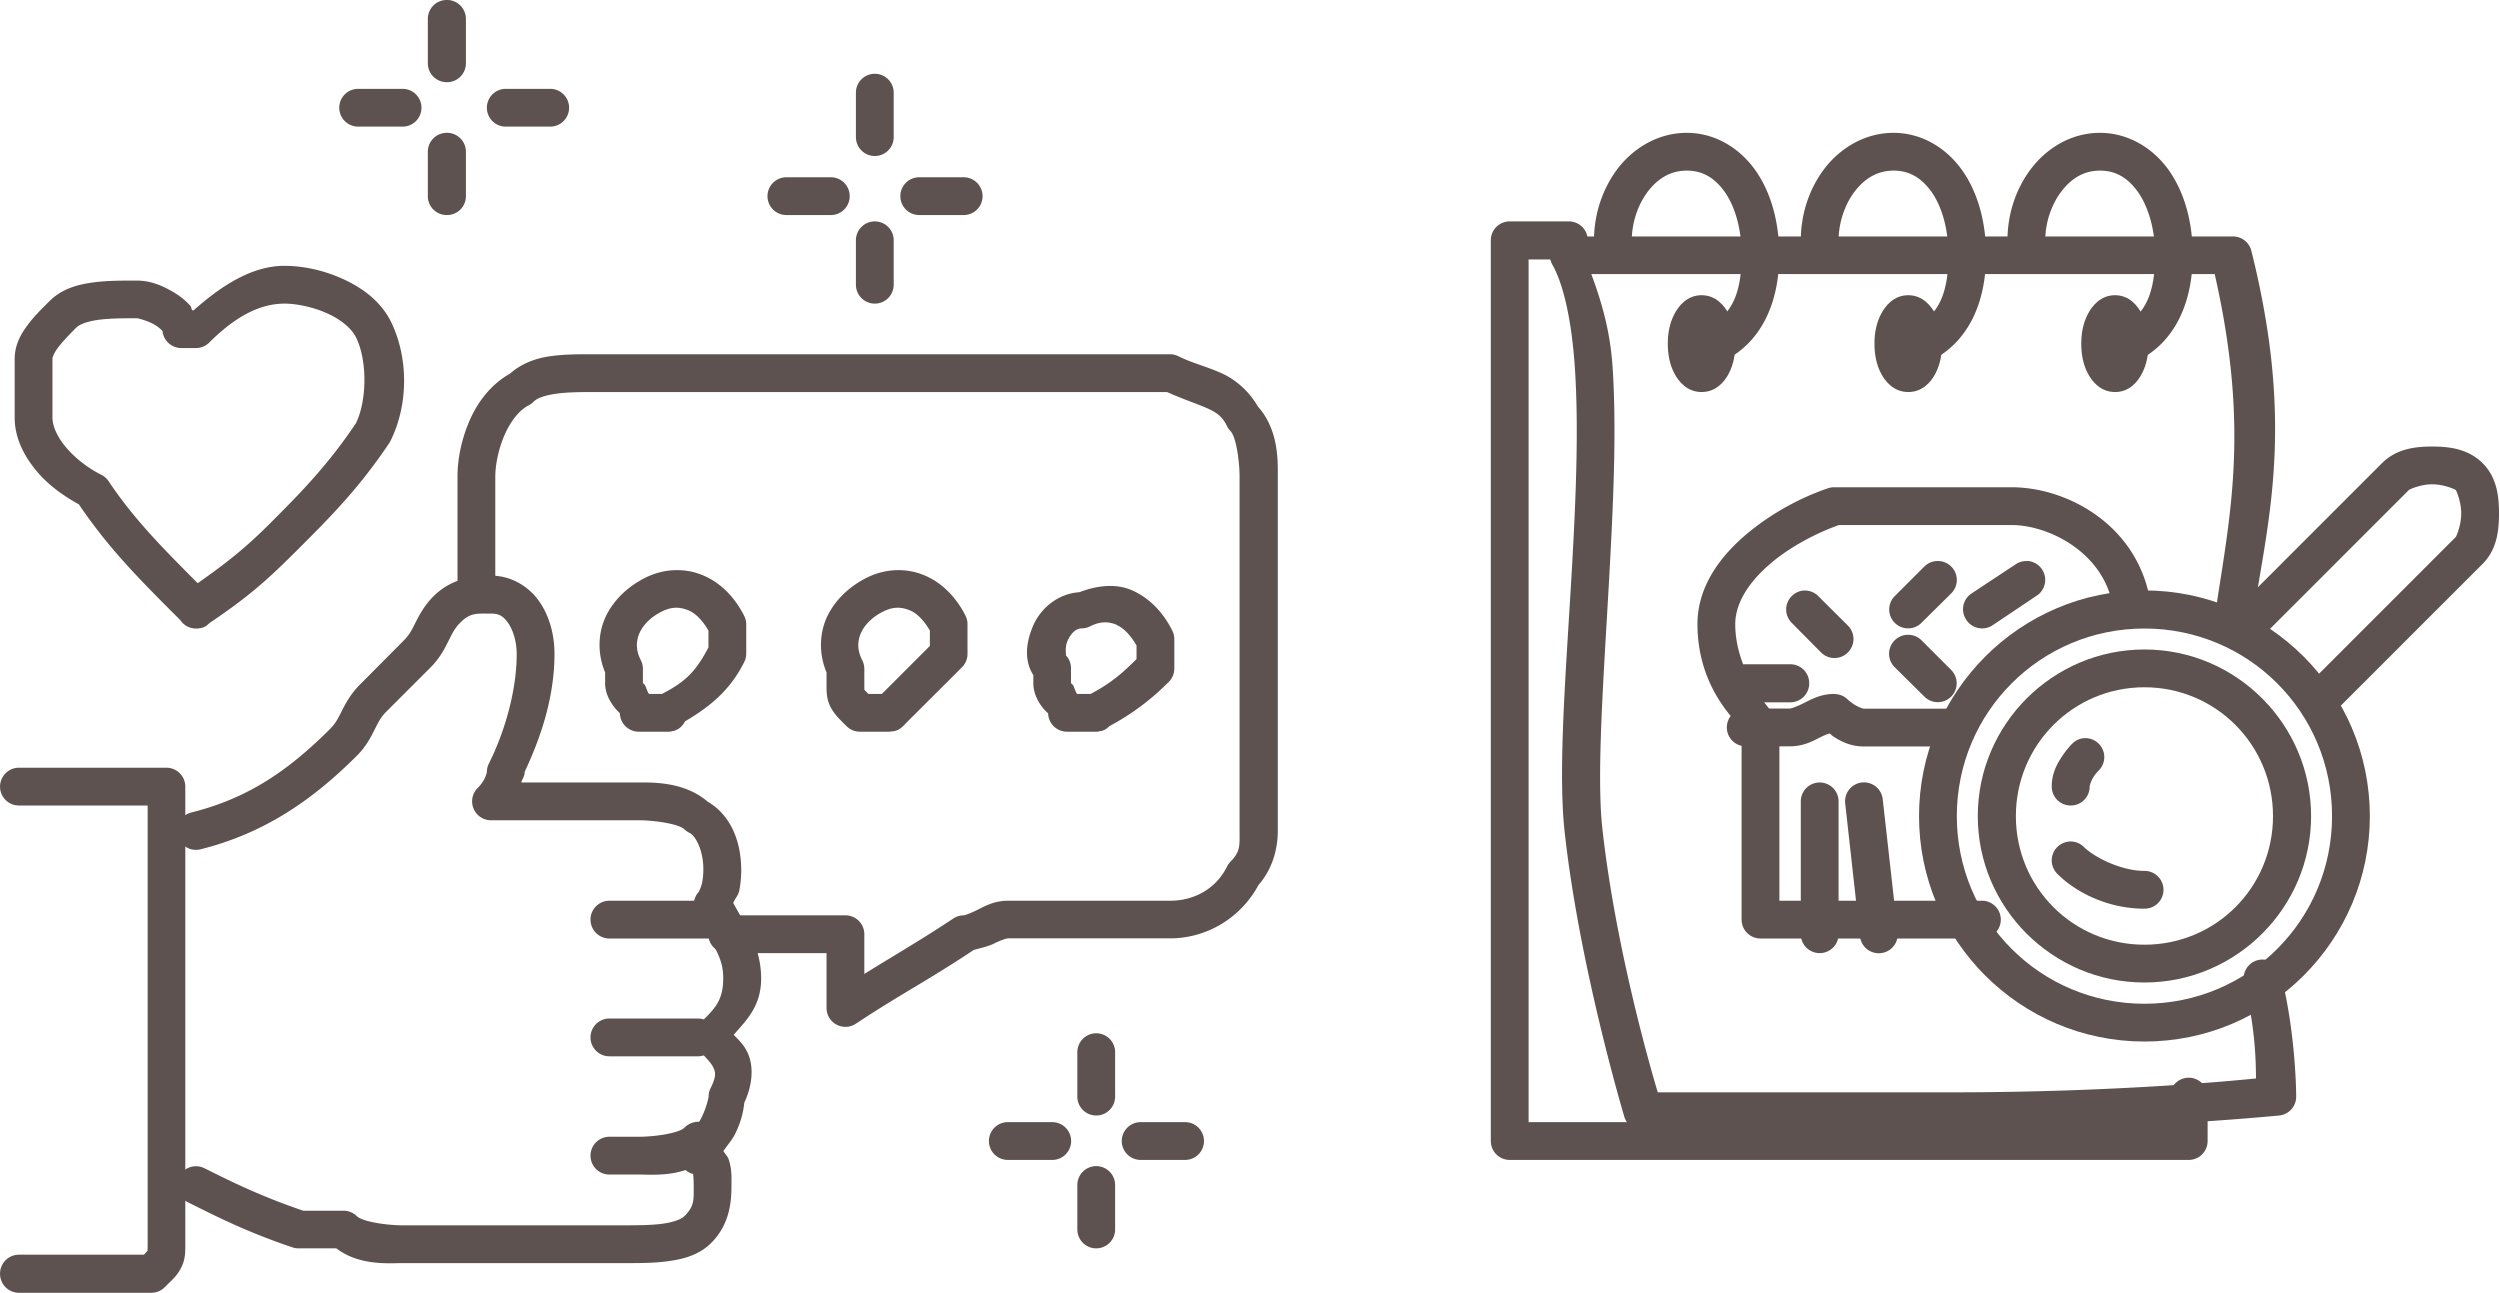
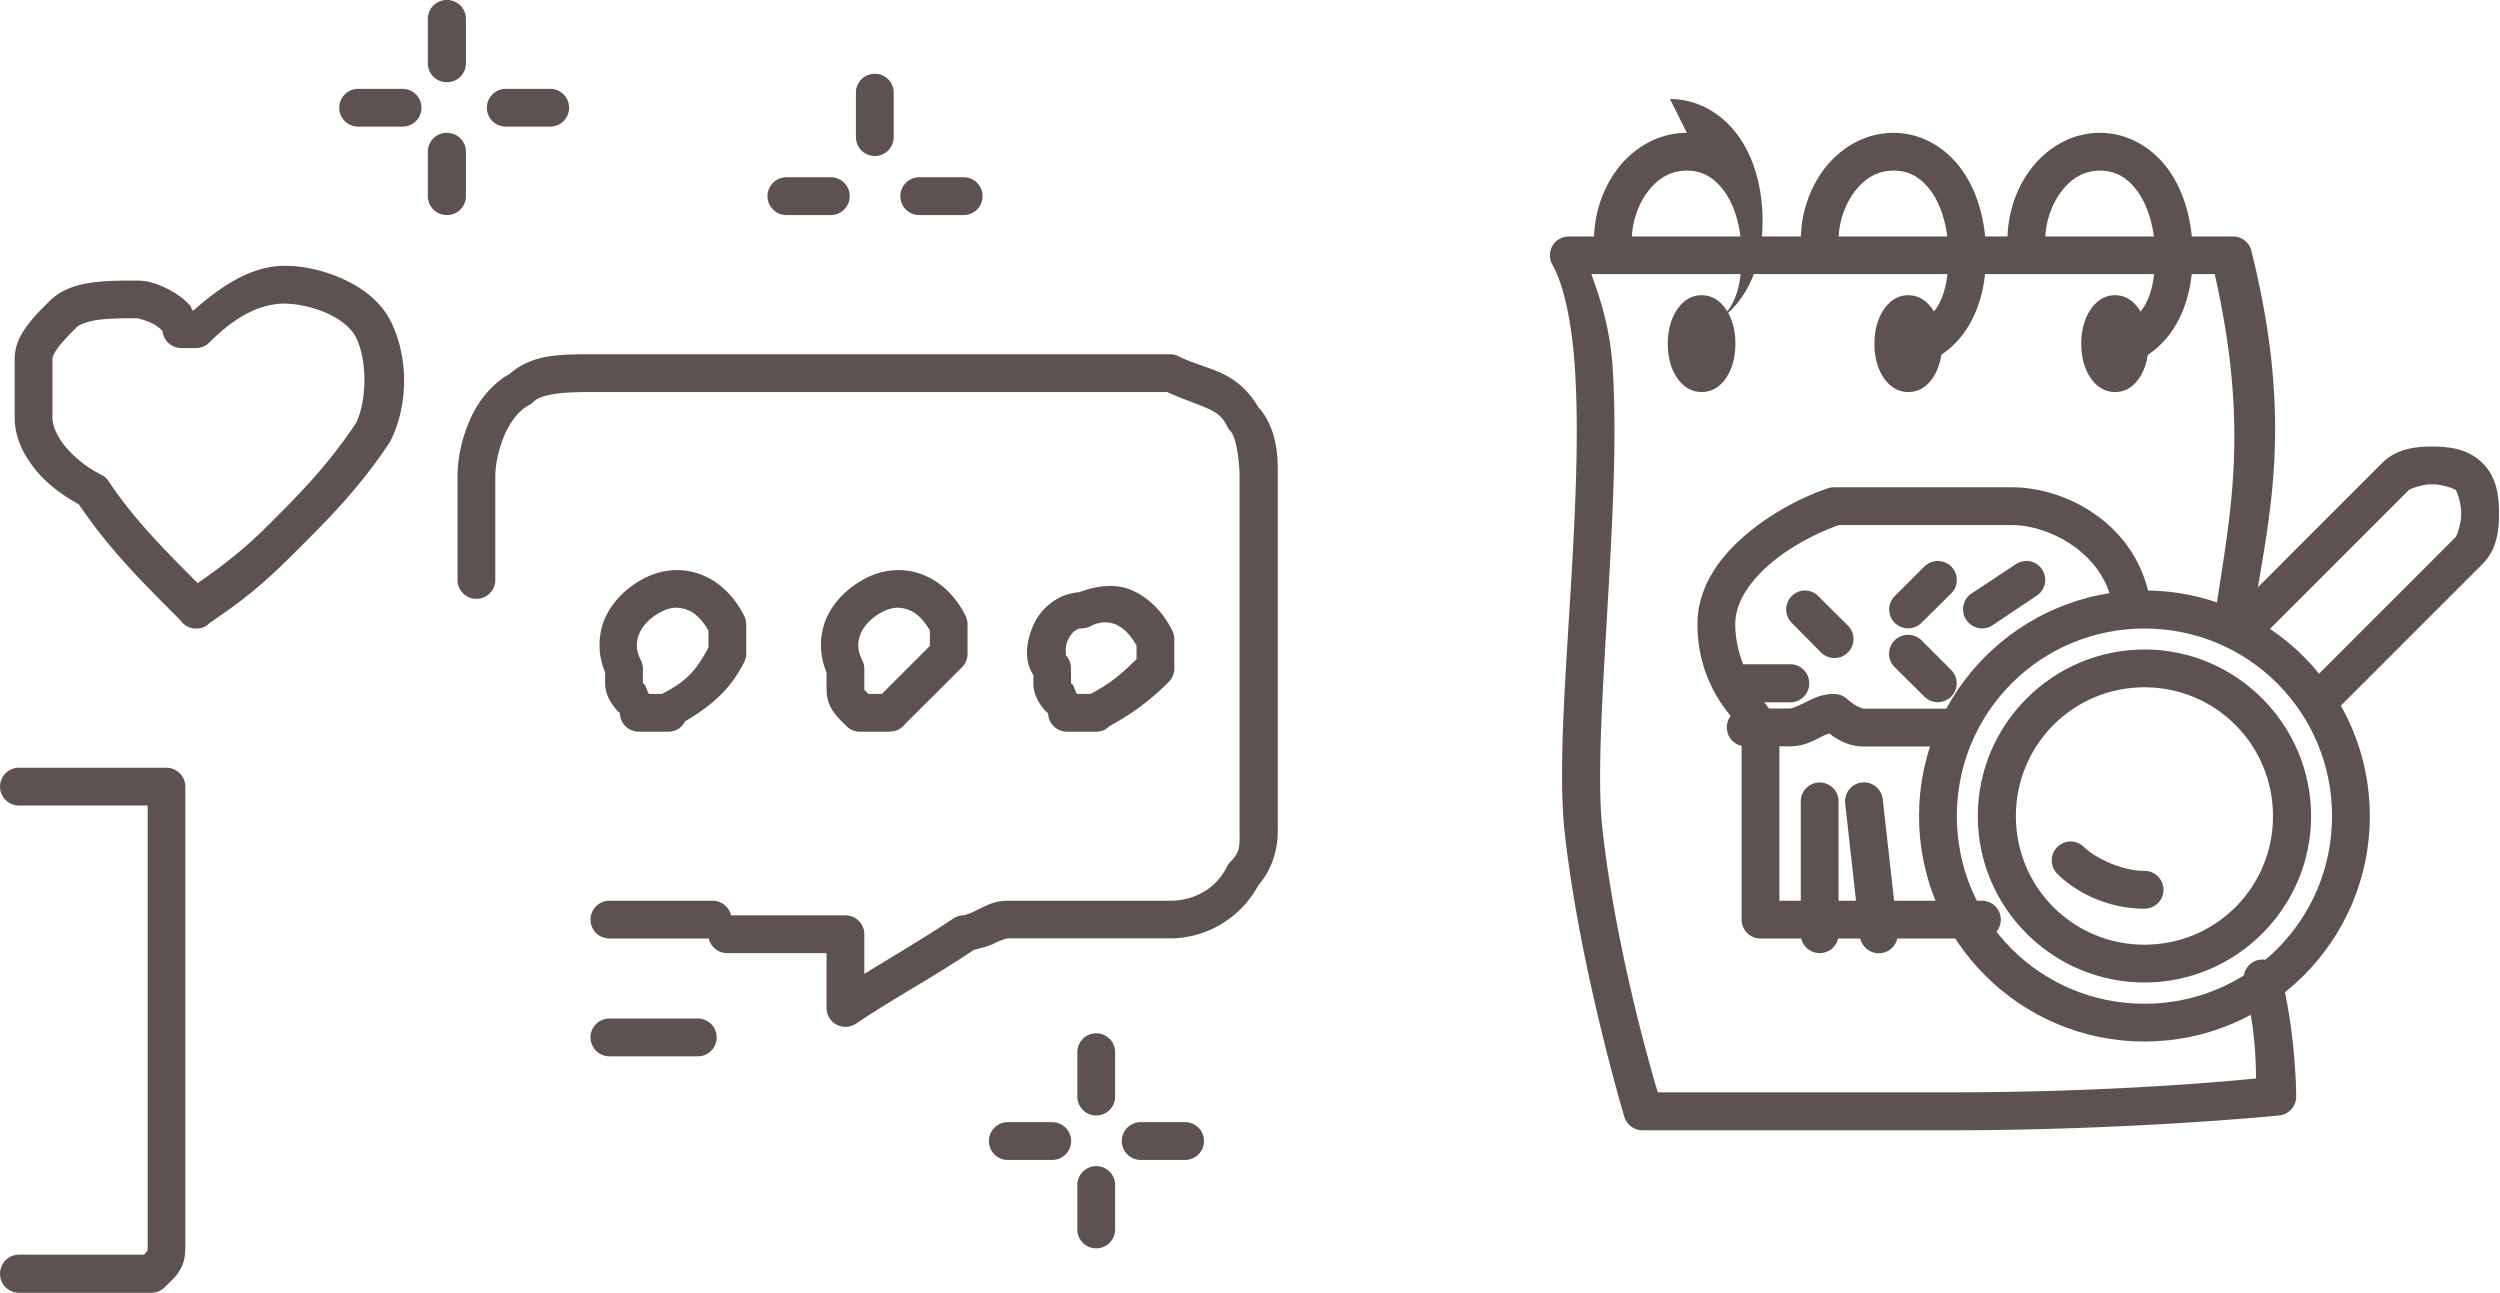
<svg xmlns="http://www.w3.org/2000/svg" xmlns:ns1="http://www.inkscape.org/namespaces/inkscape" xmlns:ns2="http://sodipodi.sourceforge.net/DTD/sodipodi-0.dtd" width="19.849mm" height="10.268mm" viewBox="0 0 19.849 10.268" version="1.1" id="svg2221" ns1:version="1.0.1 (3bc2e813f5, 2020-09-07)" ns2:docname="icona-grande-digital.svg">
  <defs id="defs2215" />
  <g ns1:label="Livello 1" ns1:groupmode="layer" id="layer1" transform="translate(-44.12,-90.61)">
    <g id="g4067" transform="matrix(1.172,0,0,1.172,42.98,90.175)" style="stroke:#5e5250;stroke-width:0.256;stroke-miterlimit:4;stroke-dasharray:none;stroke-opacity:1">
      <g id="g4007" style="stroke:#5e5250;stroke-width:0.256;stroke-miterlimit:4;stroke-dasharray:none;stroke-opacity:1">
        <path style="color:#000000;font-style:normal;font-variant:normal;font-weight:normal;font-stretch:normal;font-size:medium;line-height:normal;font-family:sans-serif;font-variant-ligatures:normal;font-variant-position:normal;font-variant-caps:normal;font-variant-numeric:normal;font-variant-alternates:normal;font-variant-east-asian:normal;font-feature-settings:normal;font-variation-settings:normal;text-indent:0;text-align:start;text-decoration:none;text-decoration-line:none;text-decoration-style:solid;text-decoration-color:#000000;letter-spacing:normal;word-spacing:normal;text-transform:none;writing-mode:lr-tb;direction:ltr;text-orientation:mixed;dominant-baseline:auto;baseline-shift:baseline;text-anchor:start;white-space:normal;shape-padding:0;shape-margin:0;inline-size:0;clip-rule:nonzero;display:inline;overflow:visible;visibility:visible;opacity:1;isolation:auto;mix-blend-mode:normal;color-interpolation:sRGB;color-interpolation-filters:linearRGB;solid-color:#000000;solid-opacity:1;vector-effect:none;fill:#5e5250;fill-opacity:1;fill-rule:nonzero;stroke:none;stroke-width:0.256;stroke-linecap:round;stroke-linejoin:round;stroke-miterlimit:4;stroke-dasharray:none;stroke-dashoffset:0;stroke-opacity:1;color-rendering:auto;image-rendering:auto;shape-rendering:auto;text-rendering:auto;enable-background:accumulate;stop-color:#000000;stop-opacity:1" d="M 1.1,5.572 A 0.128,0.128 0 0 0 0.973,5.699 0.128,0.128 0 0 0 1.1,5.828 H 1.973 V 8.5 8.801 c 0,0.05 -0.003,0.048 0,0.043 0.001,-0.002 -0.019,0.02 -0.025,0.027 H 1.9 1.1 A 0.128,0.128 0 0 0 0.973,9 0.128,0.128 0 0 0 1.1,9.129 H 1.9 2 a 0.128,0.128 0 0 0 0.09,-0.039 c 0.05,-0.05 0.084,-0.077 0.111,-0.133 0.028,-0.056 0.027,-0.106 0.027,-0.156 V 8.5 5.699 A 0.128,0.128 0 0 0 2.1,5.572 Z" id="path4160" />
-         <path style="color:#000000;font-style:normal;font-variant:normal;font-weight:normal;font-stretch:normal;font-size:medium;line-height:normal;font-family:sans-serif;font-variant-ligatures:normal;font-variant-position:normal;font-variant-caps:normal;font-variant-numeric:normal;font-variant-alternates:normal;font-variant-east-asian:normal;font-feature-settings:normal;font-variation-settings:normal;text-indent:0;text-align:start;text-decoration:none;text-decoration-line:none;text-decoration-style:solid;text-decoration-color:#000000;letter-spacing:normal;word-spacing:normal;text-transform:none;writing-mode:lr-tb;direction:ltr;text-orientation:mixed;dominant-baseline:auto;baseline-shift:baseline;text-anchor:start;white-space:normal;shape-padding:0;shape-margin:0;inline-size:0;clip-rule:nonzero;display:inline;overflow:visible;visibility:visible;opacity:1;isolation:auto;mix-blend-mode:normal;color-interpolation:sRGB;color-interpolation-filters:linearRGB;solid-color:#000000;solid-opacity:1;vector-effect:none;fill:#5e5250;fill-opacity:1;fill-rule:nonzero;stroke:none;stroke-width:0.256;stroke-linecap:round;stroke-linejoin:round;stroke-miterlimit:4;stroke-dasharray:none;stroke-dashoffset:0;stroke-opacity:1;color-rendering:auto;image-rendering:auto;shape-rendering:auto;text-rendering:auto;enable-background:accumulate;stop-color:#000000;stop-opacity:1" d="m 4.301,4.271 c -0.1,0 -0.26,0.009 -0.391,0.139 -0.065,0.065 -0.1,0.134 -0.125,0.184 -0.025,0.05 -0.041,0.08 -0.076,0.115 l -0.299,0.301 c -0.065,0.065 -0.1,0.134 -0.125,0.184 -0.025,0.05 -0.041,0.08 -0.076,0.115 C 2.919,5.599 2.645,5.781 2.27,5.875 A 0.128,0.128 0 0 0 2.176,6.031 0.128,0.128 0 0 0 2.33,6.125 C 2.754,6.019 3.081,5.8 3.391,5.49 3.456,5.425 3.489,5.357 3.514,5.307 c 0.025,-0.05 0.041,-0.08 0.076,-0.115 L 3.891,4.891 C 3.956,4.826 3.989,4.757 4.014,4.707 c 0.025,-0.05 0.041,-0.082 0.076,-0.117 0.07,-0.07 0.111,-0.062 0.211,-0.062 0.057,0 0.085,0.021 0.117,0.068 0.032,0.048 0.055,0.126 0.055,0.205 0,0.272 -0.095,0.557 -0.188,0.742 a 0.128,0.128 0 0 0 -0.014,0.057 c 0,0.007 -0.01,0.04 -0.027,0.066 -0.018,0.027 -0.035,0.043 -0.035,0.043 a 0.128,0.128 0 0 0 0.092,0.219 h 1 c 0.1,0 0.269,0.023 0.309,0.062 a 0.128,0.128 0 0 0 0.033,0.023 c 0.039,0.019 0.082,0.099 0.092,0.199 0.005,0.05 0.002,0.1 -0.006,0.139 -0.008,0.038 -0.025,0.064 -0.02,0.059 a 0.128,0.128 0 0 0 -0.023,0.146 c 0.054,0.108 0.104,0.185 0.137,0.25 0.032,0.065 0.049,0.115 0.049,0.193 0,0.157 -0.062,0.209 -0.162,0.309 a 0.128,0.128 0 0 0 0,0.182 c 0.05,0.05 0.086,0.089 0.098,0.119 0.012,0.03 0.017,0.056 -0.021,0.133 a 0.128,0.128 0 0 0 -0.014,0.059 c 0,0.007 -0.016,0.078 -0.049,0.143 C 5.69,8.008 5.644,8.074 5.609,8.109 a 0.128,0.128 0 0 0 0.059,0.215 c 0.002,0.016 0.004,0.037 0.004,0.076 0,0.1 0.007,0.139 -0.062,0.209 -0.02,0.02 -0.067,0.04 -0.141,0.051 -0.074,0.011 -0.17,0.012 -0.27,0.012 h -1.5 c -0.1,0 -0.269,-0.023 -0.309,-0.062 a 0.128,0.128 0 0 0 -0.09,-0.037 H 3.027 C 2.745,8.477 2.553,8.383 2.357,8.285 a 0.128,0.128 0 0 0 -0.172,0.059 0.128,0.128 0 0 0 0.057,0.17 c 0.2,0.1 0.409,0.206 0.717,0.309 A 0.128,0.128 0 0 0 3,8.828 H 3.301 L 3.209,8.791 c 0.16,0.16 0.39,0.137 0.49,0.137 h 1.5 c 0.1,0 0.206,7.581e-4 0.307,-0.014 C 5.607,8.9 5.711,8.871 5.791,8.791 5.921,8.661 5.928,8.5 5.928,8.4 c 0,-0.05 0.004,-0.108 -0.02,-0.178 -0.006,-0.017 -0.024,-0.035 -0.035,-0.053 0.026,-0.038 0.057,-0.072 0.078,-0.113 0.036,-0.072 0.056,-0.14 0.064,-0.215 C 6.069,7.725 6.079,7.607 6.043,7.516 6.018,7.454 5.98,7.42 5.943,7.381 6.027,7.285 6.129,7.189 6.129,7 c 0,-0.121 -0.034,-0.221 -0.076,-0.307 -0.035,-0.07 -0.075,-0.134 -0.113,-0.205 0.012,-0.029 0.035,-0.053 0.041,-0.084 C 5.994,6.336 5.998,6.263 5.99,6.188 5.976,6.044 5.913,5.887 5.768,5.803 5.609,5.666 5.396,5.672 5.301,5.672 H 4.504 C 4.511,5.646 4.527,5.632 4.527,5.6 4.627,5.387 4.729,5.108 4.729,4.801 4.729,4.679 4.699,4.555 4.631,4.453 4.563,4.351 4.443,4.271 4.301,4.271 Z" id="path4164" />
        <path style="color:#000000;font-style:normal;font-variant:normal;font-weight:normal;font-stretch:normal;font-size:medium;line-height:normal;font-family:sans-serif;font-variant-ligatures:normal;font-variant-position:normal;font-variant-caps:normal;font-variant-numeric:normal;font-variant-alternates:normal;font-variant-east-asian:normal;font-feature-settings:normal;font-variation-settings:normal;text-indent:0;text-align:start;text-decoration:none;text-decoration-line:none;text-decoration-style:solid;text-decoration-color:#000000;letter-spacing:normal;word-spacing:normal;text-transform:none;writing-mode:lr-tb;direction:ltr;text-orientation:mixed;dominant-baseline:auto;baseline-shift:baseline;text-anchor:start;white-space:normal;shape-padding:0;shape-margin:0;inline-size:0;clip-rule:nonzero;display:inline;overflow:visible;visibility:visible;opacity:1;isolation:auto;mix-blend-mode:normal;color-interpolation:sRGB;color-interpolation-filters:linearRGB;solid-color:#000000;solid-opacity:1;vector-effect:none;fill:#5e5250;fill-opacity:1;fill-rule:nonzero;stroke:none;stroke-width:0.256;stroke-linecap:round;stroke-linejoin:round;stroke-miterlimit:4;stroke-dasharray:none;stroke-dashoffset:0;stroke-opacity:1;color-rendering:auto;image-rendering:auto;shape-rendering:auto;text-rendering:auto;enable-background:accumulate;stop-color:#000000;stop-opacity:1" d="M 5.1,6.473 A 0.128,0.128 0 0 0 4.973,6.6 0.128,0.128 0 0 0 5.1,6.729 H 5.5 5.699 5.801 A 0.128,0.128 0 0 0 5.928,6.6 0.128,0.128 0 0 0 5.801,6.473 H 5.699 5.5 Z" id="path4168" />
        <path style="color:#000000;font-style:normal;font-variant:normal;font-weight:normal;font-stretch:normal;font-size:medium;line-height:normal;font-family:sans-serif;font-variant-ligatures:normal;font-variant-position:normal;font-variant-caps:normal;font-variant-numeric:normal;font-variant-alternates:normal;font-variant-east-asian:normal;font-feature-settings:normal;font-variation-settings:normal;text-indent:0;text-align:start;text-decoration:none;text-decoration-line:none;text-decoration-style:solid;text-decoration-color:#000000;letter-spacing:normal;word-spacing:normal;text-transform:none;writing-mode:lr-tb;direction:ltr;text-orientation:mixed;dominant-baseline:auto;baseline-shift:baseline;text-anchor:start;white-space:normal;shape-padding:0;shape-margin:0;inline-size:0;clip-rule:nonzero;display:inline;overflow:visible;visibility:visible;opacity:1;isolation:auto;mix-blend-mode:normal;color-interpolation:sRGB;color-interpolation-filters:linearRGB;solid-color:#000000;solid-opacity:1;vector-effect:none;fill:#5e5250;fill-opacity:1;fill-rule:nonzero;stroke:none;stroke-width:0.256;stroke-linecap:round;stroke-linejoin:round;stroke-miterlimit:4;stroke-dasharray:none;stroke-dashoffset:0;stroke-opacity:1;color-rendering:auto;image-rendering:auto;shape-rendering:auto;text-rendering:auto;enable-background:accumulate;stop-color:#000000;stop-opacity:1" d="M 5.1,7.271 A 0.128,0.128 0 0 0 4.973,7.4 0.128,0.128 0 0 0 5.1,7.527 H 5.301 5.5 5.699 A 0.128,0.128 0 0 0 5.828,7.4 0.128,0.128 0 0 0 5.699,7.271 H 5.5 5.301 Z" id="path4172" />
-         <path style="color:#000000;font-style:normal;font-variant:normal;font-weight:normal;font-stretch:normal;font-size:medium;line-height:normal;font-family:sans-serif;font-variant-ligatures:normal;font-variant-position:normal;font-variant-caps:normal;font-variant-numeric:normal;font-variant-alternates:normal;font-variant-east-asian:normal;font-feature-settings:normal;font-variation-settings:normal;text-indent:0;text-align:start;text-decoration:none;text-decoration-line:none;text-decoration-style:solid;text-decoration-color:#000000;letter-spacing:normal;word-spacing:normal;text-transform:none;writing-mode:lr-tb;direction:ltr;text-orientation:mixed;dominant-baseline:auto;baseline-shift:baseline;text-anchor:start;white-space:normal;shape-padding:0;shape-margin:0;inline-size:0;clip-rule:nonzero;display:inline;overflow:visible;visibility:visible;opacity:1;isolation:auto;mix-blend-mode:normal;color-interpolation:sRGB;color-interpolation-filters:linearRGB;solid-color:#000000;solid-opacity:1;vector-effect:none;fill:#5e5250;fill-opacity:1;fill-rule:nonzero;stroke:none;stroke-width:0.256;stroke-linecap:round;stroke-linejoin:round;stroke-miterlimit:4;stroke-dasharray:none;stroke-dashoffset:0;stroke-opacity:1;color-rendering:auto;image-rendering:auto;shape-rendering:auto;text-rendering:auto;enable-background:accumulate;stop-color:#000000;stop-opacity:1" d="m 5.68,7.973 a 0.128,0.128 0 0 0 -0.07,0.037 c -0.04,0.04 -0.209,0.062 -0.309,0.062 H 5.1 A 0.128,0.128 0 0 0 4.973,8.199 0.128,0.128 0 0 0 5.1,8.328 h 0.201 c 0.1,0 0.33,0.024 0.49,-0.137 a 0.128,0.128 0 0 0 0,-0.182 0.128,0.128 0 0 0 -0.111,-0.037 z" id="path4176" />
        <path style="color:#000000;font-style:normal;font-variant:normal;font-weight:normal;font-stretch:normal;font-size:medium;line-height:normal;font-family:sans-serif;font-variant-ligatures:normal;font-variant-position:normal;font-variant-caps:normal;font-variant-numeric:normal;font-variant-alternates:normal;font-variant-east-asian:normal;font-feature-settings:normal;font-variation-settings:normal;text-indent:0;text-align:start;text-decoration:none;text-decoration-line:none;text-decoration-style:solid;text-decoration-color:#000000;letter-spacing:normal;word-spacing:normal;text-transform:none;writing-mode:lr-tb;direction:ltr;text-orientation:mixed;dominant-baseline:auto;baseline-shift:baseline;text-anchor:start;white-space:normal;shape-padding:0;shape-margin:0;inline-size:0;clip-rule:nonzero;display:inline;overflow:visible;visibility:visible;opacity:1;isolation:auto;mix-blend-mode:normal;color-interpolation:sRGB;color-interpolation-filters:linearRGB;solid-color:#000000;solid-opacity:1;vector-effect:none;fill:#5e5250;fill-opacity:1;fill-rule:nonzero;stroke:none;stroke-width:0.256;stroke-linecap:round;stroke-linejoin:round;stroke-miterlimit:4;stroke-dasharray:none;stroke-dashoffset:0;stroke-opacity:1;color-rendering:auto;image-rendering:auto;shape-rendering:auto;text-rendering:auto;enable-background:accumulate;stop-color:#000000;stop-opacity:1" d="m 2.9,2.172 c -0.216,0 -0.42,0.128 -0.615,0.301 h -0.01 c -0.006,-0.008 -0.006,-0.022 -0.012,-0.029 -0.033,-0.038 -0.07,-0.066 -0.109,-0.09 -0.08,-0.048 -0.161,-0.082 -0.254,-0.082 -0.1,0 -0.206,-7.581e-4 -0.307,0.014 -0.101,0.014 -0.205,0.045 -0.285,0.125 -0.05,0.05 -0.103,0.101 -0.148,0.162 -0.046,0.061 -0.088,0.136 -0.088,0.229 v 0.398 c 0,0.143 0.068,0.268 0.156,0.371 0.078,0.091 0.178,0.161 0.279,0.217 0.199,0.294 0.402,0.5 0.686,0.783 0.007,0.007 0.009,0.013 0.016,0.02 a 0.128,0.128 0 0 0 0.002,0.002 0.128,0.128 0 0 0 0.01,0.008 0.128,0.128 0 0 0 0.016,0.012 0.128,0.128 0 0 0 0.01,0.004 0.128,0.128 0 0 0 0.014,0.006 0.128,0.128 0 0 0 0.018,0.004 0.128,0.128 0 0 0 0.012,0.002 0.128,0.128 0 0 0 0.006,0 0.128,0.128 0 0 0 0.029,-0.002 0.128,0.128 0 0 0 0.025,-0.006 0.128,0.128 0 0 0 0.004,-0.002 0.128,0.128 0 0 0 0.018,-0.01 c 0.002,-0.001 0.002,-0.003 0.004,-0.004 a 0.128,0.128 0 0 0 0.016,-0.014 c 0.284,-0.191 0.406,-0.307 0.6,-0.5 0.2,-0.2 0.41,-0.408 0.617,-0.719 a 0.128,0.128 0 0 0 0.008,-0.014 c 0.123,-0.246 0.123,-0.569 0,-0.814 C 3.546,2.405 3.419,2.316 3.289,2.258 3.159,2.2 3.022,2.172 2.9,2.172 Z m 0,0.256 c 0.079,0 0.19,0.022 0.285,0.064 0.095,0.042 0.168,0.102 0.199,0.164 0.077,0.153 0.076,0.427 0,0.582 C 3.195,3.521 3.006,3.713 2.809,3.91 2.638,4.081 2.518,4.177 2.312,4.322 2.067,4.076 1.878,3.885 1.707,3.629 A 0.128,0.128 0 0 0 1.656,3.586 C 1.572,3.544 1.484,3.477 1.422,3.404 1.36,3.332 1.328,3.257 1.328,3.199 V 2.801 c 0,-0.007 0.008,-0.035 0.037,-0.074 0.029,-0.039 0.075,-0.087 0.125,-0.137 0.02,-0.02 0.067,-0.04 0.141,-0.051 0.074,-0.011 0.17,-0.012 0.27,-0.012 0.007,0 0.076,0.018 0.121,0.045 0.023,0.014 0.041,0.03 0.049,0.039 0.008,0.009 0.002,0.006 0.002,-0.012 A 0.128,0.128 0 0 0 2.199,2.729 H 2.301 A 0.128,0.128 0 0 0 2.391,2.691 C 2.576,2.506 2.743,2.428 2.9,2.428 Z" id="path4180" />
        <path style="color:#000000;font-style:normal;font-variant:normal;font-weight:normal;font-stretch:normal;font-size:medium;line-height:normal;font-family:sans-serif;font-variant-ligatures:normal;font-variant-position:normal;font-variant-caps:normal;font-variant-numeric:normal;font-variant-alternates:normal;font-variant-east-asian:normal;font-feature-settings:normal;font-variation-settings:normal;text-indent:0;text-align:start;text-decoration:none;text-decoration-line:none;text-decoration-style:solid;text-decoration-color:#000000;letter-spacing:normal;word-spacing:normal;text-transform:none;writing-mode:lr-tb;direction:ltr;text-orientation:mixed;dominant-baseline:auto;baseline-shift:baseline;text-anchor:start;white-space:normal;shape-padding:0;shape-margin:0;inline-size:0;clip-rule:nonzero;display:inline;overflow:visible;visibility:visible;opacity:1;isolation:auto;mix-blend-mode:normal;color-interpolation:sRGB;color-interpolation-filters:linearRGB;solid-color:#000000;solid-opacity:1;vector-effect:none;fill:#5e5250;fill-opacity:1;fill-rule:nonzero;stroke:none;stroke-width:0.256;stroke-linecap:round;stroke-linejoin:round;stroke-miterlimit:4;stroke-dasharray:none;stroke-dashoffset:0;stroke-opacity:1;color-rendering:auto;image-rendering:auto;shape-rendering:auto;text-rendering:auto;enable-background:accumulate;stop-color:#000000;stop-opacity:1" d="m 5,2.771 c -0.1,0 -0.204,-7.581e-4 -0.305,0.014 C 4.601,2.799 4.506,2.833 4.428,2.902 4.302,2.973 4.213,3.088 4.158,3.211 4.1,3.341 4.072,3.478 4.072,3.6 V 4.301 A 0.128,0.128 0 0 0 4.199,4.428 0.128,0.128 0 0 0 4.328,4.301 V 3.6 c 0,-0.079 0.022,-0.19 0.064,-0.285 0.042,-0.095 0.102,-0.168 0.164,-0.199 a 0.128,0.128 0 0 0 0.033,-0.025 c 0.02,-0.02 0.067,-0.04 0.141,-0.051 C 4.804,3.028 4.9,3.027 5,3.027 h 3.4 0.479 c 0.099,0.045 0.193,0.076 0.258,0.104 0.074,0.032 0.114,0.057 0.148,0.127 a 0.128,0.128 0 0 0 0.023,0.033 c 0.04,0.04 0.062,0.209 0.062,0.309 V 6 c 0,0.1 0.007,0.139 -0.062,0.209 a 0.128,0.128 0 0 0 -0.023,0.033 C 9.208,6.396 9.058,6.473 8.9,6.473 H 8 7.801 c -0.093,10e-8 -0.157,0.037 -0.207,0.062 -0.05,0.025 -0.086,0.037 -0.094,0.037 A 0.128,0.128 0 0 0 7.43,6.594 C 7.209,6.741 7.027,6.845 6.828,6.969 V 6.699 A 0.128,0.128 0 0 0 6.699,6.572 H 5.9 A 0.128,0.128 0 0 0 5.771,6.699 0.128,0.128 0 0 0 5.9,6.828 h 0.672 v 0.371 a 0.128,0.128 0 0 0 0.199,0.107 c 0.295,-0.196 0.493,-0.296 0.799,-0.5 0.05,-0.013 0.104,-0.026 0.137,-0.043 0.05,-0.025 0.086,-0.035 0.094,-0.035 H 8 8.9 c 0.236,0 0.472,-0.128 0.598,-0.361 C 9.607,6.242 9.629,6.094 9.629,6 V 3.6 c 0,-0.097 0.009,-0.315 -0.135,-0.475 C 9.428,3.011 9.332,2.935 9.238,2.895 9.137,2.851 9.042,2.828 8.957,2.785 a 0.128,0.128 0 0 0 -0.057,-0.014 h -0.5 z" id="path4184" />
        <path style="color:#000000;font-style:normal;font-variant:normal;font-weight:normal;font-stretch:normal;font-size:medium;line-height:normal;font-family:sans-serif;font-variant-ligatures:normal;font-variant-position:normal;font-variant-caps:normal;font-variant-numeric:normal;font-variant-alternates:normal;font-variant-east-asian:normal;font-feature-settings:normal;font-variation-settings:normal;text-indent:0;text-align:start;text-decoration:none;text-decoration-line:none;text-decoration-style:solid;text-decoration-color:#000000;letter-spacing:normal;word-spacing:normal;text-transform:none;writing-mode:lr-tb;direction:ltr;text-orientation:mixed;dominant-baseline:auto;baseline-shift:baseline;text-anchor:start;white-space:normal;shape-padding:0;shape-margin:0;inline-size:0;clip-rule:nonzero;display:inline;overflow:visible;visibility:visible;opacity:1;isolation:auto;mix-blend-mode:normal;color-interpolation:sRGB;color-interpolation-filters:linearRGB;solid-color:#000000;solid-opacity:1;vector-effect:none;fill:#5e5250;fill-opacity:1;fill-rule:nonzero;stroke:none;stroke-width:0.256;stroke-linecap:round;stroke-linejoin:round;stroke-miterlimit:4;stroke-dasharray:none;stroke-dashoffset:0;stroke-opacity:1;color-rendering:auto;image-rendering:auto;shape-rendering:auto;text-rendering:auto;enable-background:accumulate;stop-color:#000000;stop-opacity:1" d="M 5.738,4.27 C 5.618,4.218 5.474,4.22 5.344,4.285 5.221,4.347 5.122,4.443 5.07,4.562 5.019,4.682 5.021,4.827 5.086,4.957 L 5.072,4.9 V 5 c 0,0.093 0.063,0.166 0.088,0.191 0.025,0.025 0.012,4.591e-4 0.012,0.008 A 0.128,0.128 0 0 0 5.301,5.328 H 5.5 a 0.128,0.128 0 0 0 0.008,0 0.128,0.128 0 0 0 0.02,-0.004 0.128,0.128 0 0 0 0.002,0 0.128,0.128 0 0 0 0.01,-0.002 0.128,0.128 0 0 0 0.018,-0.008 c 4.6e-4,-2.3e-4 0.001,2.302e-4 0.002,0 A 0.128,0.128 0 0 0 5.613,5.258 C 5.785,5.157 5.919,5.046 6.014,4.857 a 0.128,0.128 0 0 0 0.014,-0.057 V 4.699 4.6 A 0.128,0.128 0 0 0 6.014,4.543 C 5.952,4.42 5.858,4.321 5.738,4.27 Z M 5.637,4.506 c 0.05,0.021 0.097,0.071 0.135,0.137 v 0.057 0.057 C 5.688,4.917 5.619,4.989 5.457,5.072 H 5.369 C 5.356,5.055 5.348,5.018 5.34,5.01 5.315,4.985 5.328,5.007 5.328,5 V 4.9 A 0.128,0.128 0 0 0 5.314,4.844 c -0.035,-0.069 -0.033,-0.127 -0.01,-0.182 0.024,-0.055 0.075,-0.11 0.152,-0.148 0.069,-0.035 0.125,-0.031 0.18,-0.008 z" id="path4188" />
        <path style="color:#000000;font-style:normal;font-variant:normal;font-weight:normal;font-stretch:normal;font-size:medium;line-height:normal;font-family:sans-serif;font-variant-ligatures:normal;font-variant-position:normal;font-variant-caps:normal;font-variant-numeric:normal;font-variant-alternates:normal;font-variant-east-asian:normal;font-feature-settings:normal;font-variation-settings:normal;text-indent:0;text-align:start;text-decoration:none;text-decoration-line:none;text-decoration-style:solid;text-decoration-color:#000000;letter-spacing:normal;word-spacing:normal;text-transform:none;writing-mode:lr-tb;direction:ltr;text-orientation:mixed;dominant-baseline:auto;baseline-shift:baseline;text-anchor:start;white-space:normal;shape-padding:0;shape-margin:0;inline-size:0;clip-rule:nonzero;display:inline;overflow:visible;visibility:visible;opacity:1;isolation:auto;mix-blend-mode:normal;color-interpolation:sRGB;color-interpolation-filters:linearRGB;solid-color:#000000;solid-opacity:1;vector-effect:none;fill:#5e5250;fill-opacity:1;fill-rule:nonzero;stroke:none;stroke-width:0.256;stroke-linecap:round;stroke-linejoin:round;stroke-miterlimit:4;stroke-dasharray:none;stroke-dashoffset:0;stroke-opacity:1;color-rendering:auto;image-rendering:auto;shape-rendering:auto;text-rendering:auto;enable-background:accumulate;stop-color:#000000;stop-opacity:1" d="M 7.238,4.27 C 7.118,4.218 6.974,4.22 6.844,4.285 6.721,4.347 6.622,4.443 6.57,4.562 6.519,4.682 6.521,4.827 6.586,4.957 L 6.572,4.9 V 5 c 0,0.05 -0.002,0.101 0.025,0.156 0.028,0.056 0.061,0.085 0.111,0.135 a 0.128,0.128 0 0 0 0.092,0.037 H 6.99 7 a 0.128,0.128 0 0 0 0.01,-0.002 0.128,0.128 0 0 0 0.01,0 0.128,0.128 0 0 0 0.01,-0.002 0.128,0.128 0 0 0 0.02,-0.006 0.128,0.128 0 0 0 0.01,-0.004 0.128,0.128 0 0 0 0.006,-0.004 0.128,0.128 0 0 0 0.018,-0.014 0.128,0.128 0 0 0 0.021,-0.021 L 7.49,4.891 A 0.128,0.128 0 0 0 7.527,4.801 V 4.699 4.6 A 0.128,0.128 0 0 0 7.514,4.543 C 7.452,4.42 7.358,4.321 7.238,4.27 Z M 7.137,4.506 c 0.05,0.021 0.097,0.071 0.135,0.137 v 0.057 0.047 L 6.947,5.072 H 6.855 C 6.848,5.064 6.825,5.04 6.826,5.043 6.829,5.048 6.828,5.05 6.828,5 V 4.9 A 0.128,0.128 0 0 0 6.814,4.844 c -0.035,-0.069 -0.033,-0.127 -0.01,-0.182 0.024,-0.055 0.075,-0.11 0.152,-0.148 0.069,-0.035 0.125,-0.031 0.18,-0.008 z" id="path4192" />
        <path style="color:#000000;font-style:normal;font-variant:normal;font-weight:normal;font-stretch:normal;font-size:medium;line-height:normal;font-family:sans-serif;font-variant-ligatures:normal;font-variant-position:normal;font-variant-caps:normal;font-variant-numeric:normal;font-variant-alternates:normal;font-variant-east-asian:normal;font-feature-settings:normal;font-variation-settings:normal;text-indent:0;text-align:start;text-decoration:none;text-decoration-line:none;text-decoration-style:solid;text-decoration-color:#000000;letter-spacing:normal;word-spacing:normal;text-transform:none;writing-mode:lr-tb;direction:ltr;text-orientation:mixed;dominant-baseline:auto;baseline-shift:baseline;text-anchor:start;white-space:normal;shape-padding:0;shape-margin:0;inline-size:0;clip-rule:nonzero;display:inline;overflow:visible;visibility:visible;opacity:1;isolation:auto;mix-blend-mode:normal;color-interpolation:sRGB;color-interpolation-filters:linearRGB;solid-color:#000000;solid-opacity:1;vector-effect:none;fill:#5e5250;fill-opacity:1;fill-rule:nonzero;stroke:none;stroke-width:0.256;stroke-linecap:round;stroke-linejoin:round;stroke-miterlimit:4;stroke-dasharray:none;stroke-dashoffset:0;stroke-opacity:1;color-rendering:auto;image-rendering:auto;shape-rendering:auto;text-rendering:auto;enable-background:accumulate;stop-color:#000000;stop-opacity:1" d="M 8.639,4.369 C 8.532,4.323 8.404,4.337 8.285,4.383 8.134,4.393 8.02,4.497 7.971,4.611 c -0.051,0.12 -0.071,0.269 0.039,0.379 l -0.037,-0.09 V 5 c 1e-7,0.093 0.061,0.166 0.086,0.191 0.025,0.025 0.014,4.591e-4 0.014,0.008 A 0.128,0.128 0 0 0 8.199,5.328 h 0.201 a 0.128,0.128 0 0 0 0.008,0 0.128,0.128 0 0 0 0.016,-0.004 0.128,0.128 0 0 0 0.006,0 0.128,0.128 0 0 0 0.008,-0.002 0.128,0.128 0 0 0 0.02,-0.008 c 0.012,-0.006 0.014,-0.011 0.025,-0.018 a 0.128,0.128 0 0 0 0.006,-0.006 C 8.675,5.19 8.798,5.083 8.891,4.99 A 0.128,0.128 0 0 0 8.928,4.9 V 4.801 4.699 A 0.128,0.128 0 0 0 8.914,4.643 C 8.853,4.52 8.759,4.421 8.639,4.369 Z M 8.537,4.605 c 0.05,0.021 0.097,0.073 0.135,0.139 v 0.057 0.035 C 8.589,4.918 8.51,4.994 8.361,5.072 h -0.092 c -0.013,-0.018 -0.021,-0.054 -0.029,-0.062 -0.025,-0.025 -0.012,-0.002 -0.012,-0.01 v -0.1 a 0.128,0.128 0 0 0 -0.037,-0.092 c 0.01,0.01 -0.01,-0.041 0.014,-0.096 0.024,-0.055 0.06,-0.084 0.096,-0.084 a 0.128,0.128 0 0 0 0.057,-0.014 c 0.069,-0.035 0.125,-0.033 0.18,-0.01 z" id="path4196" />
        <g id="g3985" style="stroke:#5e5250;stroke-width:0.256;stroke-miterlimit:4;stroke-dasharray:none;stroke-opacity:1">
          <path style="color:#000000;font-style:normal;font-variant:normal;font-weight:normal;font-stretch:normal;font-size:medium;line-height:normal;font-family:sans-serif;font-variant-ligatures:normal;font-variant-position:normal;font-variant-caps:normal;font-variant-numeric:normal;font-variant-alternates:normal;font-variant-east-asian:normal;font-feature-settings:normal;font-variation-settings:normal;text-indent:0;text-align:start;text-decoration:none;text-decoration-line:none;text-decoration-style:solid;text-decoration-color:#000000;letter-spacing:normal;word-spacing:normal;text-transform:none;writing-mode:lr-tb;direction:ltr;text-orientation:mixed;dominant-baseline:auto;baseline-shift:baseline;text-anchor:start;white-space:normal;shape-padding:0;shape-margin:0;inline-size:0;clip-rule:nonzero;display:inline;overflow:visible;visibility:visible;opacity:1;isolation:auto;mix-blend-mode:normal;color-interpolation:sRGB;color-interpolation-filters:linearRGB;solid-color:#000000;solid-opacity:1;vector-effect:none;fill:#5e5250;fill-opacity:1;fill-rule:nonzero;stroke:none;stroke-width:0.256;stroke-linecap:round;stroke-linejoin:round;stroke-miterlimit:4;stroke-dasharray:none;stroke-dashoffset:0;stroke-opacity:1;color-rendering:auto;image-rendering:auto;shape-rendering:auto;text-rendering:auto;enable-background:accumulate;stop-color:#000000;stop-opacity:1" d="M 8.4,8.271 A 0.128,0.128 0 0 0 8.271,8.4 V 8.699 A 0.128,0.128 0 0 0 8.4,8.828 0.128,0.128 0 0 0 8.527,8.699 V 8.4 A 0.128,0.128 0 0 0 8.4,8.271 Z" id="path4200" />
          <path style="color:#000000;font-style:normal;font-variant:normal;font-weight:normal;font-stretch:normal;font-size:medium;line-height:normal;font-family:sans-serif;font-variant-ligatures:normal;font-variant-position:normal;font-variant-caps:normal;font-variant-numeric:normal;font-variant-alternates:normal;font-variant-east-asian:normal;font-feature-settings:normal;font-variation-settings:normal;text-indent:0;text-align:start;text-decoration:none;text-decoration-line:none;text-decoration-style:solid;text-decoration-color:#000000;letter-spacing:normal;word-spacing:normal;text-transform:none;writing-mode:lr-tb;direction:ltr;text-orientation:mixed;dominant-baseline:auto;baseline-shift:baseline;text-anchor:start;white-space:normal;shape-padding:0;shape-margin:0;inline-size:0;clip-rule:nonzero;display:inline;overflow:visible;visibility:visible;opacity:1;isolation:auto;mix-blend-mode:normal;color-interpolation:sRGB;color-interpolation-filters:linearRGB;solid-color:#000000;solid-opacity:1;vector-effect:none;fill:#5e5250;fill-opacity:1;fill-rule:nonzero;stroke:none;stroke-width:0.256;stroke-linecap:round;stroke-linejoin:round;stroke-miterlimit:4;stroke-dasharray:none;stroke-dashoffset:0;stroke-opacity:1;color-rendering:auto;image-rendering:auto;shape-rendering:auto;text-rendering:auto;enable-background:accumulate;stop-color:#000000;stop-opacity:1" d="M 8.4,7.371 A 0.128,0.128 0 0 0 8.271,7.5 V 7.801 A 0.128,0.128 0 0 0 8.4,7.928 0.128,0.128 0 0 0 8.527,7.801 V 7.5 A 0.128,0.128 0 0 0 8.4,7.371 Z" id="path4204" />
          <path style="color:#000000;font-style:normal;font-variant:normal;font-weight:normal;font-stretch:normal;font-size:medium;line-height:normal;font-family:sans-serif;font-variant-ligatures:normal;font-variant-position:normal;font-variant-caps:normal;font-variant-numeric:normal;font-variant-alternates:normal;font-variant-east-asian:normal;font-feature-settings:normal;font-variation-settings:normal;text-indent:0;text-align:start;text-decoration:none;text-decoration-line:none;text-decoration-style:solid;text-decoration-color:#000000;letter-spacing:normal;word-spacing:normal;text-transform:none;writing-mode:lr-tb;direction:ltr;text-orientation:mixed;dominant-baseline:auto;baseline-shift:baseline;text-anchor:start;white-space:normal;shape-padding:0;shape-margin:0;inline-size:0;clip-rule:nonzero;display:inline;overflow:visible;visibility:visible;opacity:1;isolation:auto;mix-blend-mode:normal;color-interpolation:sRGB;color-interpolation-filters:linearRGB;solid-color:#000000;solid-opacity:1;vector-effect:none;fill:#5e5250;fill-opacity:1;fill-rule:nonzero;stroke:none;stroke-width:0.256;stroke-linecap:round;stroke-linejoin:round;stroke-miterlimit:4;stroke-dasharray:none;stroke-dashoffset:0;stroke-opacity:1;color-rendering:auto;image-rendering:auto;shape-rendering:auto;text-rendering:auto;enable-background:accumulate;stop-color:#000000;stop-opacity:1" d="M 7.801,7.973 A 0.128,0.128 0 0 0 7.672,8.1 0.128,0.128 0 0 0 7.801,8.229 H 8.1 A 0.128,0.128 0 0 0 8.229,8.1 0.128,0.128 0 0 0 8.1,7.973 Z" id="path4208" />
          <path style="color:#000000;font-style:normal;font-variant:normal;font-weight:normal;font-stretch:normal;font-size:medium;line-height:normal;font-family:sans-serif;font-variant-ligatures:normal;font-variant-position:normal;font-variant-caps:normal;font-variant-numeric:normal;font-variant-alternates:normal;font-variant-east-asian:normal;font-feature-settings:normal;font-variation-settings:normal;text-indent:0;text-align:start;text-decoration:none;text-decoration-line:none;text-decoration-style:solid;text-decoration-color:#000000;letter-spacing:normal;word-spacing:normal;text-transform:none;writing-mode:lr-tb;direction:ltr;text-orientation:mixed;dominant-baseline:auto;baseline-shift:baseline;text-anchor:start;white-space:normal;shape-padding:0;shape-margin:0;inline-size:0;clip-rule:nonzero;display:inline;overflow:visible;visibility:visible;opacity:1;isolation:auto;mix-blend-mode:normal;color-interpolation:sRGB;color-interpolation-filters:linearRGB;solid-color:#000000;solid-opacity:1;vector-effect:none;fill:#5e5250;fill-opacity:1;fill-rule:nonzero;stroke:none;stroke-width:0.256;stroke-linecap:round;stroke-linejoin:round;stroke-miterlimit:4;stroke-dasharray:none;stroke-dashoffset:0;stroke-opacity:1;color-rendering:auto;image-rendering:auto;shape-rendering:auto;text-rendering:auto;enable-background:accumulate;stop-color:#000000;stop-opacity:1" d="M 8.699,7.973 A 0.128,0.128 0 0 0 8.572,8.1 0.128,0.128 0 0 0 8.699,8.229 H 9 A 0.128,0.128 0 0 0 9.129,8.1 0.128,0.128 0 0 0 9,7.973 Z" id="path4212" />
        </g>
        <g id="g3995" style="stroke:#5e5250;stroke-width:0.256;stroke-miterlimit:4;stroke-dasharray:none;stroke-opacity:1">
-           <path style="color:#000000;font-style:normal;font-variant:normal;font-weight:normal;font-stretch:normal;font-size:medium;line-height:normal;font-family:sans-serif;font-variant-ligatures:normal;font-variant-position:normal;font-variant-caps:normal;font-variant-numeric:normal;font-variant-alternates:normal;font-variant-east-asian:normal;font-feature-settings:normal;font-variation-settings:normal;text-indent:0;text-align:start;text-decoration:none;text-decoration-line:none;text-decoration-style:solid;text-decoration-color:#000000;letter-spacing:normal;word-spacing:normal;text-transform:none;writing-mode:lr-tb;direction:ltr;text-orientation:mixed;dominant-baseline:auto;baseline-shift:baseline;text-anchor:start;white-space:normal;shape-padding:0;shape-margin:0;inline-size:0;clip-rule:nonzero;display:inline;overflow:visible;visibility:visible;opacity:1;isolation:auto;mix-blend-mode:normal;color-interpolation:sRGB;color-interpolation-filters:linearRGB;solid-color:#000000;solid-opacity:1;vector-effect:none;fill:#5e5250;fill-opacity:1;fill-rule:nonzero;stroke:none;stroke-width:0.256;stroke-linecap:round;stroke-linejoin:round;stroke-miterlimit:4;stroke-dasharray:none;stroke-dashoffset:0;stroke-opacity:1;color-rendering:auto;image-rendering:auto;shape-rendering:auto;text-rendering:auto;enable-background:accumulate;stop-color:#000000;stop-opacity:1" d="M 6.9,1.871 A 0.128,0.128 0 0 0 6.771,2 V 2.301 A 0.128,0.128 0 0 0 6.9,2.428 0.128,0.128 0 0 0 7.027,2.301 V 2 A 0.128,0.128 0 0 0 6.9,1.871 Z" id="path4216" />
          <path style="color:#000000;font-style:normal;font-variant:normal;font-weight:normal;font-stretch:normal;font-size:medium;line-height:normal;font-family:sans-serif;font-variant-ligatures:normal;font-variant-position:normal;font-variant-caps:normal;font-variant-numeric:normal;font-variant-alternates:normal;font-variant-east-asian:normal;font-feature-settings:normal;font-variation-settings:normal;text-indent:0;text-align:start;text-decoration:none;text-decoration-line:none;text-decoration-style:solid;text-decoration-color:#000000;letter-spacing:normal;word-spacing:normal;text-transform:none;writing-mode:lr-tb;direction:ltr;text-orientation:mixed;dominant-baseline:auto;baseline-shift:baseline;text-anchor:start;white-space:normal;shape-padding:0;shape-margin:0;inline-size:0;clip-rule:nonzero;display:inline;overflow:visible;visibility:visible;opacity:1;isolation:auto;mix-blend-mode:normal;color-interpolation:sRGB;color-interpolation-filters:linearRGB;solid-color:#000000;solid-opacity:1;vector-effect:none;fill:#5e5250;fill-opacity:1;fill-rule:nonzero;stroke:none;stroke-width:0.256;stroke-linecap:round;stroke-linejoin:round;stroke-miterlimit:4;stroke-dasharray:none;stroke-dashoffset:0;stroke-opacity:1;color-rendering:auto;image-rendering:auto;shape-rendering:auto;text-rendering:auto;enable-background:accumulate;stop-color:#000000;stop-opacity:1" d="M 6.9,0.871 A 0.128,0.128 0 0 0 6.771,1 V 1.301 A 0.128,0.128 0 0 0 6.9,1.428 0.128,0.128 0 0 0 7.027,1.301 V 1 A 0.128,0.128 0 0 0 6.9,0.871 Z" id="path4220" />
          <path style="color:#000000;font-style:normal;font-variant:normal;font-weight:normal;font-stretch:normal;font-size:medium;line-height:normal;font-family:sans-serif;font-variant-ligatures:normal;font-variant-position:normal;font-variant-caps:normal;font-variant-numeric:normal;font-variant-alternates:normal;font-variant-east-asian:normal;font-feature-settings:normal;font-variation-settings:normal;text-indent:0;text-align:start;text-decoration:none;text-decoration-line:none;text-decoration-style:solid;text-decoration-color:#000000;letter-spacing:normal;word-spacing:normal;text-transform:none;writing-mode:lr-tb;direction:ltr;text-orientation:mixed;dominant-baseline:auto;baseline-shift:baseline;text-anchor:start;white-space:normal;shape-padding:0;shape-margin:0;inline-size:0;clip-rule:nonzero;display:inline;overflow:visible;visibility:visible;opacity:1;isolation:auto;mix-blend-mode:normal;color-interpolation:sRGB;color-interpolation-filters:linearRGB;solid-color:#000000;solid-opacity:1;vector-effect:none;fill:#5e5250;fill-opacity:1;fill-rule:nonzero;stroke:none;stroke-width:0.256;stroke-linecap:round;stroke-linejoin:round;stroke-miterlimit:4;stroke-dasharray:none;stroke-dashoffset:0;stroke-opacity:1;color-rendering:auto;image-rendering:auto;shape-rendering:auto;text-rendering:auto;enable-background:accumulate;stop-color:#000000;stop-opacity:1" d="M 6.301,1.572 A 0.128,0.128 0 0 0 6.172,1.699 0.128,0.128 0 0 0 6.301,1.828 H 6.6 A 0.128,0.128 0 0 0 6.729,1.699 0.128,0.128 0 0 0 6.6,1.572 Z" id="path4224" />
          <path style="color:#000000;font-style:normal;font-variant:normal;font-weight:normal;font-stretch:normal;font-size:medium;line-height:normal;font-family:sans-serif;font-variant-ligatures:normal;font-variant-position:normal;font-variant-caps:normal;font-variant-numeric:normal;font-variant-alternates:normal;font-variant-east-asian:normal;font-feature-settings:normal;font-variation-settings:normal;text-indent:0;text-align:start;text-decoration:none;text-decoration-line:none;text-decoration-style:solid;text-decoration-color:#000000;letter-spacing:normal;word-spacing:normal;text-transform:none;writing-mode:lr-tb;direction:ltr;text-orientation:mixed;dominant-baseline:auto;baseline-shift:baseline;text-anchor:start;white-space:normal;shape-padding:0;shape-margin:0;inline-size:0;clip-rule:nonzero;display:inline;overflow:visible;visibility:visible;opacity:1;isolation:auto;mix-blend-mode:normal;color-interpolation:sRGB;color-interpolation-filters:linearRGB;solid-color:#000000;solid-opacity:1;vector-effect:none;fill:#5e5250;fill-opacity:1;fill-rule:nonzero;stroke:none;stroke-width:0.256;stroke-linecap:round;stroke-linejoin:round;stroke-miterlimit:4;stroke-dasharray:none;stroke-dashoffset:0;stroke-opacity:1;color-rendering:auto;image-rendering:auto;shape-rendering:auto;text-rendering:auto;enable-background:accumulate;stop-color:#000000;stop-opacity:1" d="M 7.199,1.572 A 0.128,0.128 0 0 0 7.072,1.699 0.128,0.128 0 0 0 7.199,1.828 H 7.5 A 0.128,0.128 0 0 0 7.629,1.699 0.128,0.128 0 0 0 7.5,1.572 Z" id="path4228" />
        </g>
        <g id="g4005" style="stroke:#5e5250;stroke-width:0.256;stroke-miterlimit:4;stroke-dasharray:none;stroke-opacity:1">
          <path style="color:#000000;font-style:normal;font-variant:normal;font-weight:normal;font-stretch:normal;font-size:medium;line-height:normal;font-family:sans-serif;font-variant-ligatures:normal;font-variant-position:normal;font-variant-caps:normal;font-variant-numeric:normal;font-variant-alternates:normal;font-variant-east-asian:normal;font-feature-settings:normal;font-variation-settings:normal;text-indent:0;text-align:start;text-decoration:none;text-decoration-line:none;text-decoration-style:solid;text-decoration-color:#000000;letter-spacing:normal;word-spacing:normal;text-transform:none;writing-mode:lr-tb;direction:ltr;text-orientation:mixed;dominant-baseline:auto;baseline-shift:baseline;text-anchor:start;white-space:normal;shape-padding:0;shape-margin:0;inline-size:0;clip-rule:nonzero;display:inline;overflow:visible;visibility:visible;opacity:1;isolation:auto;mix-blend-mode:normal;color-interpolation:sRGB;color-interpolation-filters:linearRGB;solid-color:#000000;solid-opacity:1;vector-effect:none;fill:#5e5250;fill-opacity:1;fill-rule:nonzero;stroke:none;stroke-width:0.256;stroke-linecap:round;stroke-linejoin:round;stroke-miterlimit:4;stroke-dasharray:none;stroke-dashoffset:0;stroke-opacity:1;color-rendering:auto;image-rendering:auto;shape-rendering:auto;text-rendering:auto;enable-background:accumulate;stop-color:#000000;stop-opacity:1" d="M 4,1.271 A 0.128,0.128 0 0 0 3.871,1.4 V 1.699 A 0.128,0.128 0 0 0 4,1.828 0.128,0.128 0 0 0 4.129,1.699 V 1.4 A 0.128,0.128 0 0 0 4,1.271 Z" id="path4232" />
          <path style="color:#000000;font-style:normal;font-variant:normal;font-weight:normal;font-stretch:normal;font-size:medium;line-height:normal;font-family:sans-serif;font-variant-ligatures:normal;font-variant-position:normal;font-variant-caps:normal;font-variant-numeric:normal;font-variant-alternates:normal;font-variant-east-asian:normal;font-feature-settings:normal;font-variation-settings:normal;text-indent:0;text-align:start;text-decoration:none;text-decoration-line:none;text-decoration-style:solid;text-decoration-color:#000000;letter-spacing:normal;word-spacing:normal;text-transform:none;writing-mode:lr-tb;direction:ltr;text-orientation:mixed;dominant-baseline:auto;baseline-shift:baseline;text-anchor:start;white-space:normal;shape-padding:0;shape-margin:0;inline-size:0;clip-rule:nonzero;display:inline;overflow:visible;visibility:visible;opacity:1;isolation:auto;mix-blend-mode:normal;color-interpolation:sRGB;color-interpolation-filters:linearRGB;solid-color:#000000;solid-opacity:1;vector-effect:none;fill:#5e5250;fill-opacity:1;fill-rule:nonzero;stroke:none;stroke-width:0.256;stroke-linecap:round;stroke-linejoin:round;stroke-miterlimit:4;stroke-dasharray:none;stroke-dashoffset:0;stroke-opacity:1;color-rendering:auto;image-rendering:auto;shape-rendering:auto;text-rendering:auto;enable-background:accumulate;stop-color:#000000;stop-opacity:1" d="M 4,0.371 A 0.128,0.128 0 0 0 3.871,0.5 V 0.801 A 0.128,0.128 0 0 0 4,0.928 0.128,0.128 0 0 0 4.129,0.801 V 0.5 A 0.128,0.128 0 0 0 4,0.371 Z" id="path4236" />
          <path style="color:#000000;font-style:normal;font-variant:normal;font-weight:normal;font-stretch:normal;font-size:medium;line-height:normal;font-family:sans-serif;font-variant-ligatures:normal;font-variant-position:normal;font-variant-caps:normal;font-variant-numeric:normal;font-variant-alternates:normal;font-variant-east-asian:normal;font-feature-settings:normal;font-variation-settings:normal;text-indent:0;text-align:start;text-decoration:none;text-decoration-line:none;text-decoration-style:solid;text-decoration-color:#000000;letter-spacing:normal;word-spacing:normal;text-transform:none;writing-mode:lr-tb;direction:ltr;text-orientation:mixed;dominant-baseline:auto;baseline-shift:baseline;text-anchor:start;white-space:normal;shape-padding:0;shape-margin:0;inline-size:0;clip-rule:nonzero;display:inline;overflow:visible;visibility:visible;opacity:1;isolation:auto;mix-blend-mode:normal;color-interpolation:sRGB;color-interpolation-filters:linearRGB;solid-color:#000000;solid-opacity:1;vector-effect:none;fill:#5e5250;fill-opacity:1;fill-rule:nonzero;stroke:none;stroke-width:0.256;stroke-linecap:round;stroke-linejoin:round;stroke-miterlimit:4;stroke-dasharray:none;stroke-dashoffset:0;stroke-opacity:1;color-rendering:auto;image-rendering:auto;shape-rendering:auto;text-rendering:auto;enable-background:accumulate;stop-color:#000000;stop-opacity:1" d="M 3.4,0.973 A 0.128,0.128 0 0 0 3.271,1.1 0.128,0.128 0 0 0 3.4,1.229 H 3.699 A 0.128,0.128 0 0 0 3.828,1.1 0.128,0.128 0 0 0 3.699,0.973 Z" id="path4240" />
          <path style="color:#000000;font-style:normal;font-variant:normal;font-weight:normal;font-stretch:normal;font-size:medium;line-height:normal;font-family:sans-serif;font-variant-ligatures:normal;font-variant-position:normal;font-variant-caps:normal;font-variant-numeric:normal;font-variant-alternates:normal;font-variant-east-asian:normal;font-feature-settings:normal;font-variation-settings:normal;text-indent:0;text-align:start;text-decoration:none;text-decoration-line:none;text-decoration-style:solid;text-decoration-color:#000000;letter-spacing:normal;word-spacing:normal;text-transform:none;writing-mode:lr-tb;direction:ltr;text-orientation:mixed;dominant-baseline:auto;baseline-shift:baseline;text-anchor:start;white-space:normal;shape-padding:0;shape-margin:0;inline-size:0;clip-rule:nonzero;display:inline;overflow:visible;visibility:visible;opacity:1;isolation:auto;mix-blend-mode:normal;color-interpolation:sRGB;color-interpolation-filters:linearRGB;solid-color:#000000;solid-opacity:1;vector-effect:none;fill:#5e5250;fill-opacity:1;fill-rule:nonzero;stroke:none;stroke-width:0.256;stroke-linecap:round;stroke-linejoin:round;stroke-miterlimit:4;stroke-dasharray:none;stroke-dashoffset:0;stroke-opacity:1;color-rendering:auto;image-rendering:auto;shape-rendering:auto;text-rendering:auto;enable-background:accumulate;stop-color:#000000;stop-opacity:1" d="M 4.4,0.973 A 0.128,0.128 0 0 0 4.271,1.1 0.128,0.128 0 0 0 4.4,1.229 H 4.699 A 0.128,0.128 0 0 0 4.828,1.1 0.128,0.128 0 0 0 4.699,0.973 Z" id="path4244" />
        </g>
      </g>
      <g id="g4065" style="stroke:#5e5250;stroke-width:0.256;stroke-miterlimit:4;stroke-dasharray:none;stroke-opacity:1">
        <path style="color:#000000;font-style:normal;font-variant:normal;font-weight:normal;font-stretch:normal;font-size:medium;line-height:normal;font-family:sans-serif;font-variant-ligatures:normal;font-variant-position:normal;font-variant-caps:normal;font-variant-numeric:normal;font-variant-alternates:normal;font-variant-east-asian:normal;font-feature-settings:normal;font-variation-settings:normal;text-indent:0;text-align:start;text-decoration:none;text-decoration-line:none;text-decoration-style:solid;text-decoration-color:#000000;letter-spacing:normal;word-spacing:normal;text-transform:none;writing-mode:lr-tb;direction:ltr;text-orientation:mixed;dominant-baseline:auto;baseline-shift:baseline;text-anchor:start;white-space:normal;shape-padding:0;shape-margin:0;inline-size:0;clip-rule:nonzero;display:inline;overflow:visible;visibility:visible;opacity:1;isolation:auto;mix-blend-mode:normal;color-interpolation:sRGB;color-interpolation-filters:linearRGB;solid-color:#000000;solid-opacity:1;vector-effect:none;fill:#5e5250;fill-opacity:1;fill-rule:nonzero;stroke:none;stroke-width:0.256;stroke-linecap:round;stroke-linejoin:round;stroke-miterlimit:4;stroke-dasharray:none;stroke-dashoffset:0;stroke-opacity:1;color-rendering:auto;image-rendering:auto;shape-rendering:auto;text-rendering:auto;enable-background:accumulate;stop-color:#000000;stop-opacity:1" d="m 11.6,1.973 a 0.128,0.128 0 0 0 -0.111,0.191 c 0.08,0.141 0.135,0.403 0.154,0.723 0.02,0.32 0.011,0.697 -0.008,1.082 -0.037,0.771 -0.116,1.564 -0.062,2.045 0.102,0.918 0.404,1.924 0.404,1.924 a 0.128,0.128 0 0 0 0.123,0.09 h 2.1 c 1.207,0 2.213,-0.1 2.213,-0.1 a 0.128,0.128 0 0 0 0.115,-0.127 c 0,0 0.001,-0.413 -0.104,-0.832 A 0.128,0.128 0 0 0 16.27,6.875 0.128,0.128 0 0 0 16.176,7.031 c 0.08,0.32 0.078,0.551 0.08,0.646 -0.109,0.011 -0.935,0.094 -2.057,0.094 h -1.996 c -0.027,-0.09 -0.282,-0.946 -0.375,-1.785 -0.047,-0.42 0.025,-1.227 0.062,-2.006 0.019,-0.389 0.029,-0.773 0.008,-1.109 -0.016,-0.259 -0.076,-0.455 -0.145,-0.643 h 4.223 c 0.246,1.084 0.094,1.668 -0.004,2.354 a 0.128,0.128 0 0 0 0.109,0.145 0.128,0.128 0 0 0 0.145,-0.109 c 0.098,-0.686 0.304,-1.326 -0.002,-2.549 a 0.128,0.128 0 0 0 -0.125,-0.096 z" id="path4248" />
-         <path style="color:#000000;font-style:normal;font-variant:normal;font-weight:normal;font-stretch:normal;font-size:medium;line-height:normal;font-family:sans-serif;font-variant-ligatures:normal;font-variant-position:normal;font-variant-caps:normal;font-variant-numeric:normal;font-variant-alternates:normal;font-variant-east-asian:normal;font-feature-settings:normal;font-variation-settings:normal;text-indent:0;text-align:start;text-decoration:none;text-decoration-line:none;text-decoration-style:solid;text-decoration-color:#000000;letter-spacing:normal;word-spacing:normal;text-transform:none;writing-mode:lr-tb;direction:ltr;text-orientation:mixed;dominant-baseline:auto;baseline-shift:baseline;text-anchor:start;white-space:normal;shape-padding:0;shape-margin:0;inline-size:0;clip-rule:nonzero;display:inline;overflow:visible;visibility:visible;opacity:1;isolation:auto;mix-blend-mode:normal;color-interpolation:sRGB;color-interpolation-filters:linearRGB;solid-color:#000000;solid-opacity:1;vector-effect:none;fill:#5e5250;fill-opacity:1;fill-rule:nonzero;stroke:none;stroke-width:0.256;stroke-linecap:round;stroke-linejoin:round;stroke-miterlimit:4;stroke-dasharray:none;stroke-dashoffset:0;stroke-opacity:1;color-rendering:auto;image-rendering:auto;shape-rendering:auto;text-rendering:auto;enable-background:accumulate;stop-color:#000000;stop-opacity:1" d="M 11.199,1.871 A 0.128,0.128 0 0 0 11.072,2 v 6.1 a 0.128,0.128 0 0 0 0.127,0.129 h 4.602 A 0.128,0.128 0 0 0 15.928,8.1 V 7.801 A 0.128,0.128 0 0 0 15.801,7.672 0.128,0.128 0 0 0 15.672,7.801 v 0.172 h -4.344 v -5.844 h 0.271 A 0.128,0.128 0 0 0 11.729,2 0.128,0.128 0 0 0 11.6,1.871 Z" id="path4252" />
        <g id="g4031" style="stroke:#5e5250;stroke-width:0.256;stroke-miterlimit:4;stroke-dasharray:none;stroke-opacity:1">
          <g id="g4017" style="stroke:#5e5250;stroke-width:0.256;stroke-miterlimit:4;stroke-dasharray:none;stroke-opacity:1">
-             <path style="color:#000000;font-style:normal;font-variant:normal;font-weight:normal;font-stretch:normal;font-size:medium;line-height:normal;font-family:sans-serif;font-variant-ligatures:normal;font-variant-position:normal;font-variant-caps:normal;font-variant-numeric:normal;font-variant-alternates:normal;font-variant-east-asian:normal;font-feature-settings:normal;font-variation-settings:normal;text-indent:0;text-align:start;text-decoration:none;text-decoration-line:none;text-decoration-style:solid;text-decoration-color:#000000;letter-spacing:normal;word-spacing:normal;text-transform:none;writing-mode:lr-tb;direction:ltr;text-orientation:mixed;dominant-baseline:auto;baseline-shift:baseline;text-anchor:start;white-space:normal;shape-padding:0;shape-margin:0;inline-size:0;clip-rule:nonzero;display:inline;overflow:visible;visibility:visible;opacity:1;isolation:auto;mix-blend-mode:normal;color-interpolation:sRGB;color-interpolation-filters:linearRGB;solid-color:#000000;solid-opacity:1;vector-effect:none;fill:#5e5250;fill-opacity:1;fill-rule:nonzero;stroke:none;stroke-width:0.256;stroke-linecap:round;stroke-linejoin:round;stroke-miterlimit:4;stroke-dasharray:none;stroke-dashoffset:0;stroke-opacity:1;color-rendering:auto;image-rendering:auto;shape-rendering:auto;text-rendering:auto;enable-background:accumulate;stop-color:#000000;stop-opacity:1" d="m 12.4,1.271 c -0.193,0 -0.358,0.101 -0.465,0.238 C 11.829,1.647 11.771,1.822 11.771,2 A 0.128,0.128 0 0 0 11.9,2.129 0.128,0.128 0 0 0 12.027,2 c 0,-0.122 0.043,-0.246 0.111,-0.334 0.068,-0.088 0.154,-0.139 0.262,-0.139 0.107,0 0.189,0.049 0.258,0.146 0.068,0.098 0.113,0.247 0.113,0.426 0,0.272 -0.074,0.409 -0.229,0.486 a 0.128,0.128 0 0 0 -0.057,0.172 0.128,0.128 0 0 0 0.17,0.057 c 0.246,-0.123 0.371,-0.386 0.371,-0.715 0,-0.221 -0.054,-0.42 -0.16,-0.572 -0.107,-0.152 -0.274,-0.256 -0.467,-0.256 z" id="path4256" />
+             <path style="color:#000000;font-style:normal;font-variant:normal;font-weight:normal;font-stretch:normal;font-size:medium;line-height:normal;font-family:sans-serif;font-variant-ligatures:normal;font-variant-position:normal;font-variant-caps:normal;font-variant-numeric:normal;font-variant-alternates:normal;font-variant-east-asian:normal;font-feature-settings:normal;font-variation-settings:normal;text-indent:0;text-align:start;text-decoration:none;text-decoration-line:none;text-decoration-style:solid;text-decoration-color:#000000;letter-spacing:normal;word-spacing:normal;text-transform:none;writing-mode:lr-tb;direction:ltr;text-orientation:mixed;dominant-baseline:auto;baseline-shift:baseline;text-anchor:start;white-space:normal;shape-padding:0;shape-margin:0;inline-size:0;clip-rule:nonzero;display:inline;overflow:visible;visibility:visible;opacity:1;isolation:auto;mix-blend-mode:normal;color-interpolation:sRGB;color-interpolation-filters:linearRGB;solid-color:#000000;solid-opacity:1;vector-effect:none;fill:#5e5250;fill-opacity:1;fill-rule:nonzero;stroke:none;stroke-width:0.256;stroke-linecap:round;stroke-linejoin:round;stroke-miterlimit:4;stroke-dasharray:none;stroke-dashoffset:0;stroke-opacity:1;color-rendering:auto;image-rendering:auto;shape-rendering:auto;text-rendering:auto;enable-background:accumulate;stop-color:#000000;stop-opacity:1" d="m 12.4,1.271 c -0.193,0 -0.358,0.101 -0.465,0.238 C 11.829,1.647 11.771,1.822 11.771,2 A 0.128,0.128 0 0 0 11.9,2.129 0.128,0.128 0 0 0 12.027,2 c 0,-0.122 0.043,-0.246 0.111,-0.334 0.068,-0.088 0.154,-0.139 0.262,-0.139 0.107,0 0.189,0.049 0.258,0.146 0.068,0.098 0.113,0.247 0.113,0.426 0,0.272 -0.074,0.409 -0.229,0.486 c 0.246,-0.123 0.371,-0.386 0.371,-0.715 0,-0.221 -0.054,-0.42 -0.16,-0.572 -0.107,-0.152 -0.274,-0.256 -0.467,-0.256 z" id="path4256" />
            <path style="color:#000000;font-style:normal;font-variant:normal;font-weight:normal;font-stretch:normal;font-size:medium;line-height:normal;font-family:sans-serif;font-variant-ligatures:normal;font-variant-position:normal;font-variant-caps:normal;font-variant-numeric:normal;font-variant-alternates:normal;font-variant-east-asian:normal;font-feature-settings:normal;font-variation-settings:normal;text-indent:0;text-align:start;text-decoration:none;text-decoration-line:none;text-decoration-style:solid;text-decoration-color:#000000;letter-spacing:normal;word-spacing:normal;text-transform:none;writing-mode:lr-tb;direction:ltr;text-orientation:mixed;dominant-baseline:auto;baseline-shift:baseline;text-anchor:start;white-space:normal;shape-padding:0;shape-margin:0;inline-size:0;clip-rule:nonzero;display:inline;overflow:visible;visibility:visible;opacity:1;isolation:auto;mix-blend-mode:normal;color-interpolation:sRGB;color-interpolation-filters:linearRGB;solid-color:#000000;solid-opacity:1;vector-effect:none;fill:#5e5250;fill-opacity:1;fill-rule:nonzero;stroke:none;stroke-width:0.256;stroke-linecap:round;stroke-linejoin:round;stroke-miterlimit:4;stroke-dasharray:none;stroke-dashoffset:0;stroke-opacity:1;color-rendering:auto;image-rendering:auto;shape-rendering:auto;text-rendering:auto;enable-background:accumulate;stop-color:#000000;stop-opacity:1" d="m 12.5,2.371 c -0.097,0 -0.156,0.071 -0.186,0.131 -0.03,0.059 -0.043,0.125 -0.043,0.197 0,0.073 0.013,0.14 0.043,0.199 0.03,0.059 0.089,0.129 0.186,0.129 0.097,0 0.156,-0.069 0.186,-0.129 0.03,-0.059 0.043,-0.127 0.043,-0.199 0,-0.073 -0.013,-0.138 -0.043,-0.197 C 12.656,2.442 12.597,2.371 12.5,2.371 Z" id="path4260" />
          </g>
          <g id="g4023" style="stroke:#5e5250;stroke-width:0.256;stroke-miterlimit:4;stroke-dasharray:none;stroke-opacity:1">
            <path style="color:#000000;font-style:normal;font-variant:normal;font-weight:normal;font-stretch:normal;font-size:medium;line-height:normal;font-family:sans-serif;font-variant-ligatures:normal;font-variant-position:normal;font-variant-caps:normal;font-variant-numeric:normal;font-variant-alternates:normal;font-variant-east-asian:normal;font-feature-settings:normal;font-variation-settings:normal;text-indent:0;text-align:start;text-decoration:none;text-decoration-line:none;text-decoration-style:solid;text-decoration-color:#000000;letter-spacing:normal;word-spacing:normal;text-transform:none;writing-mode:lr-tb;direction:ltr;text-orientation:mixed;dominant-baseline:auto;baseline-shift:baseline;text-anchor:start;white-space:normal;shape-padding:0;shape-margin:0;inline-size:0;clip-rule:nonzero;display:inline;overflow:visible;visibility:visible;opacity:1;isolation:auto;mix-blend-mode:normal;color-interpolation:sRGB;color-interpolation-filters:linearRGB;solid-color:#000000;solid-opacity:1;vector-effect:none;fill:#5e5250;fill-opacity:1;fill-rule:nonzero;stroke:none;stroke-width:0.256;stroke-linecap:round;stroke-linejoin:round;stroke-miterlimit:4;stroke-dasharray:none;stroke-dashoffset:0;stroke-opacity:1;color-rendering:auto;image-rendering:auto;shape-rendering:auto;text-rendering:auto;enable-background:accumulate;stop-color:#000000;stop-opacity:1" d="m 13.801,1.271 c -0.193,0 -0.358,0.101 -0.465,0.238 C 13.229,1.647 13.172,1.822 13.172,2 A 0.128,0.128 0 0 0 13.301,2.129 0.128,0.128 0 0 0 13.428,2 c 0,-0.122 0.043,-0.246 0.111,-0.334 0.068,-0.088 0.154,-0.139 0.262,-0.139 0.107,0 0.189,0.049 0.258,0.146 0.068,0.098 0.113,0.247 0.113,0.426 0,0.272 -0.074,0.409 -0.229,0.486 a 0.128,0.128 0 0 0 -0.059,0.172 0.128,0.128 0 0 0 0.172,0.057 c 0.246,-0.123 0.371,-0.386 0.371,-0.715 0,-0.221 -0.054,-0.42 -0.16,-0.572 -0.107,-0.152 -0.274,-0.256 -0.467,-0.256 z" id="path4264" />
            <path style="color:#000000;font-style:normal;font-variant:normal;font-weight:normal;font-stretch:normal;font-size:medium;line-height:normal;font-family:sans-serif;font-variant-ligatures:normal;font-variant-position:normal;font-variant-caps:normal;font-variant-numeric:normal;font-variant-alternates:normal;font-variant-east-asian:normal;font-feature-settings:normal;font-variation-settings:normal;text-indent:0;text-align:start;text-decoration:none;text-decoration-line:none;text-decoration-style:solid;text-decoration-color:#000000;letter-spacing:normal;word-spacing:normal;text-transform:none;writing-mode:lr-tb;direction:ltr;text-orientation:mixed;dominant-baseline:auto;baseline-shift:baseline;text-anchor:start;white-space:normal;shape-padding:0;shape-margin:0;inline-size:0;clip-rule:nonzero;display:inline;overflow:visible;visibility:visible;opacity:1;isolation:auto;mix-blend-mode:normal;color-interpolation:sRGB;color-interpolation-filters:linearRGB;solid-color:#000000;solid-opacity:1;vector-effect:none;fill:#5e5250;fill-opacity:1;fill-rule:nonzero;stroke:none;stroke-width:0.256;stroke-linecap:round;stroke-linejoin:round;stroke-miterlimit:4;stroke-dasharray:none;stroke-dashoffset:0;stroke-opacity:1;color-rendering:auto;image-rendering:auto;shape-rendering:auto;text-rendering:auto;enable-background:accumulate;stop-color:#000000;stop-opacity:1" d="m 13.9,2.371 c -0.097,-1e-7 -0.156,0.071 -0.186,0.131 -0.03,0.059 -0.043,0.125 -0.043,0.197 0,0.073 0.013,0.14 0.043,0.199 0.03,0.059 0.089,0.129 0.186,0.129 0.097,0 0.156,-0.069 0.186,-0.129 0.03,-0.059 0.043,-0.127 0.043,-0.199 0,-0.073 -0.013,-0.138 -0.043,-0.197 -0.03,-0.059 -0.089,-0.131 -0.186,-0.131 z" id="path4268" />
          </g>
          <g id="g4029" style="stroke:#5e5250;stroke-width:0.256;stroke-miterlimit:4;stroke-dasharray:none;stroke-opacity:1">
            <path style="color:#000000;font-style:normal;font-variant:normal;font-weight:normal;font-stretch:normal;font-size:medium;line-height:normal;font-family:sans-serif;font-variant-ligatures:normal;font-variant-position:normal;font-variant-caps:normal;font-variant-numeric:normal;font-variant-alternates:normal;font-variant-east-asian:normal;font-feature-settings:normal;font-variation-settings:normal;text-indent:0;text-align:start;text-decoration:none;text-decoration-line:none;text-decoration-style:solid;text-decoration-color:#000000;letter-spacing:normal;word-spacing:normal;text-transform:none;writing-mode:lr-tb;direction:ltr;text-orientation:mixed;dominant-baseline:auto;baseline-shift:baseline;text-anchor:start;white-space:normal;shape-padding:0;shape-margin:0;inline-size:0;clip-rule:nonzero;display:inline;overflow:visible;visibility:visible;opacity:1;isolation:auto;mix-blend-mode:normal;color-interpolation:sRGB;color-interpolation-filters:linearRGB;solid-color:#000000;solid-opacity:1;vector-effect:none;fill:#5e5250;fill-opacity:1;fill-rule:nonzero;stroke:none;stroke-width:0.256;stroke-linecap:round;stroke-linejoin:round;stroke-miterlimit:4;stroke-dasharray:none;stroke-dashoffset:0;stroke-opacity:1;color-rendering:auto;image-rendering:auto;shape-rendering:auto;text-rendering:auto;enable-background:accumulate;stop-color:#000000;stop-opacity:1" d="m 15.199,1.271 c -0.193,0 -0.356,0.101 -0.463,0.238 C 14.629,1.647 14.572,1.822 14.572,2 A 0.128,0.128 0 0 0 14.699,2.129 0.128,0.128 0 0 0 14.828,2 c 0,-0.122 0.043,-0.246 0.111,-0.334 0.068,-0.088 0.152,-0.139 0.26,-0.139 0.107,0 0.189,0.049 0.258,0.146 0.068,0.098 0.115,0.247 0.115,0.426 0,0.272 -0.074,0.409 -0.229,0.486 a 0.128,0.128 0 0 0 -0.059,0.172 0.128,0.128 0 0 0 0.172,0.057 c 0.246,-0.123 0.371,-0.386 0.371,-0.715 0,-0.221 -0.054,-0.42 -0.16,-0.572 -0.107,-0.152 -0.276,-0.256 -0.469,-0.256 z" id="path4272" />
            <path style="color:#000000;font-style:normal;font-variant:normal;font-weight:normal;font-stretch:normal;font-size:medium;line-height:normal;font-family:sans-serif;font-variant-ligatures:normal;font-variant-position:normal;font-variant-caps:normal;font-variant-numeric:normal;font-variant-alternates:normal;font-variant-east-asian:normal;font-feature-settings:normal;font-variation-settings:normal;text-indent:0;text-align:start;text-decoration:none;text-decoration-line:none;text-decoration-style:solid;text-decoration-color:#000000;letter-spacing:normal;word-spacing:normal;text-transform:none;writing-mode:lr-tb;direction:ltr;text-orientation:mixed;dominant-baseline:auto;baseline-shift:baseline;text-anchor:start;white-space:normal;shape-padding:0;shape-margin:0;inline-size:0;clip-rule:nonzero;display:inline;overflow:visible;visibility:visible;opacity:1;isolation:auto;mix-blend-mode:normal;color-interpolation:sRGB;color-interpolation-filters:linearRGB;solid-color:#000000;solid-opacity:1;vector-effect:none;fill:#5e5250;fill-opacity:1;fill-rule:nonzero;stroke:none;stroke-width:0.256;stroke-linecap:round;stroke-linejoin:round;stroke-miterlimit:4;stroke-dasharray:none;stroke-dashoffset:0;stroke-opacity:1;color-rendering:auto;image-rendering:auto;shape-rendering:auto;text-rendering:auto;enable-background:accumulate;stop-color:#000000;stop-opacity:1" d="m 15.301,2.371 c -0.097,-1e-7 -0.156,0.071 -0.186,0.131 -0.03,0.059 -0.043,0.125 -0.043,0.197 0,0.073 0.013,0.14 0.043,0.199 0.03,0.059 0.089,0.129 0.186,0.129 0.097,0 0.154,-0.069 0.184,-0.129 0.03,-0.059 0.043,-0.127 0.043,-0.199 0,-0.073 -0.013,-0.138 -0.043,-0.197 -0.03,-0.059 -0.087,-0.131 -0.184,-0.131 z" id="path4276" />
          </g>
        </g>
        <path style="color:#000000;font-style:normal;font-variant:normal;font-weight:normal;font-stretch:normal;font-size:medium;line-height:normal;font-family:sans-serif;font-variant-ligatures:normal;font-variant-position:normal;font-variant-caps:normal;font-variant-numeric:normal;font-variant-alternates:normal;font-variant-east-asian:normal;font-feature-settings:normal;font-variation-settings:normal;text-indent:0;text-align:start;text-decoration:none;text-decoration-line:none;text-decoration-style:solid;text-decoration-color:#000000;letter-spacing:normal;word-spacing:normal;text-transform:none;writing-mode:lr-tb;direction:ltr;text-orientation:mixed;dominant-baseline:auto;baseline-shift:baseline;text-anchor:start;white-space:normal;shape-padding:0;shape-margin:0;inline-size:0;clip-rule:nonzero;display:inline;overflow:visible;visibility:visible;opacity:1;isolation:auto;mix-blend-mode:normal;color-interpolation:sRGB;color-interpolation-filters:linearRGB;solid-color:#000000;solid-opacity:1;vector-effect:none;fill:#5e5250;fill-opacity:1;fill-rule:nonzero;stroke:none;stroke-width:0.256;stroke-linecap:round;stroke-linejoin:round;stroke-miterlimit:4;stroke-dasharray:none;stroke-dashoffset:0;stroke-opacity:1;color-rendering:auto;image-rendering:auto;shape-rendering:auto;text-rendering:auto;enable-background:accumulate;stop-color:#000000;stop-opacity:1" d="m 15.5,4.371 c -0.842,0 -1.527,0.687 -1.527,1.529 0,0.842 0.685,1.527 1.527,1.527 0.842,0 1.527,-0.685 1.527,-1.527 0,-0.842 -0.685,-1.529 -1.527,-1.529 z m 0,0.258 c 0.704,0 1.271,0.567 1.271,1.271 0,0.704 -0.567,1.271 -1.271,1.271 -0.704,0 -1.271,-0.567 -1.271,-1.271 0,-0.704 0.567,-1.271 1.271,-1.271 z" id="path4280" />
        <path style="color:#000000;font-style:normal;font-variant:normal;font-weight:normal;font-stretch:normal;font-size:medium;line-height:normal;font-family:sans-serif;font-variant-ligatures:normal;font-variant-position:normal;font-variant-caps:normal;font-variant-numeric:normal;font-variant-alternates:normal;font-variant-east-asian:normal;font-feature-settings:normal;font-variation-settings:normal;text-indent:0;text-align:start;text-decoration:none;text-decoration-line:none;text-decoration-style:solid;text-decoration-color:#000000;letter-spacing:normal;word-spacing:normal;text-transform:none;writing-mode:lr-tb;direction:ltr;text-orientation:mixed;dominant-baseline:auto;baseline-shift:baseline;text-anchor:start;white-space:normal;shape-padding:0;shape-margin:0;inline-size:0;clip-rule:nonzero;display:inline;overflow:visible;visibility:visible;opacity:1;isolation:auto;mix-blend-mode:normal;color-interpolation:sRGB;color-interpolation-filters:linearRGB;solid-color:#000000;solid-opacity:1;vector-effect:none;fill:#5e5250;fill-opacity:1;fill-rule:nonzero;stroke:none;stroke-width:0.256;stroke-linecap:round;stroke-linejoin:round;stroke-miterlimit:4;stroke-dasharray:none;stroke-dashoffset:0;stroke-opacity:1;color-rendering:auto;image-rendering:auto;shape-rendering:auto;text-rendering:auto;enable-background:accumulate;stop-color:#000000;stop-opacity:1" d="m 15.5,4.771 c -0.621,0 -1.129,0.507 -1.129,1.129 0,0.621 0.507,1.127 1.129,1.127 0.621,0 1.129,-0.506 1.129,-1.127 0,-0.621 -0.507,-1.129 -1.129,-1.129 z m 0,0.256 c 0.483,0 0.871,0.39 0.871,0.873 0,0.483 -0.388,0.871 -0.871,0.871 -0.483,0 -0.871,-0.388 -0.871,-0.871 0,-0.483 0.388,-0.873 0.871,-0.873 z" id="path4284" />
-         <path style="color:#000000;font-style:normal;font-variant:normal;font-weight:normal;font-stretch:normal;font-size:medium;line-height:normal;font-family:sans-serif;font-variant-ligatures:normal;font-variant-position:normal;font-variant-caps:normal;font-variant-numeric:normal;font-variant-alternates:normal;font-variant-east-asian:normal;font-feature-settings:normal;font-variation-settings:normal;text-indent:0;text-align:start;text-decoration:none;text-decoration-line:none;text-decoration-style:solid;text-decoration-color:#000000;letter-spacing:normal;word-spacing:normal;text-transform:none;writing-mode:lr-tb;direction:ltr;text-orientation:mixed;dominant-baseline:auto;baseline-shift:baseline;text-anchor:start;white-space:normal;shape-padding:0;shape-margin:0;inline-size:0;clip-rule:nonzero;display:inline;overflow:visible;visibility:visible;opacity:1;isolation:auto;mix-blend-mode:normal;color-interpolation:sRGB;color-interpolation-filters:linearRGB;solid-color:#000000;solid-opacity:1;vector-effect:none;fill:#5e5250;fill-opacity:1;fill-rule:nonzero;stroke:none;stroke-width:0.256;stroke-linecap:round;stroke-linejoin:round;stroke-miterlimit:4;stroke-dasharray:none;stroke-dashoffset:0;stroke-opacity:1;color-rendering:auto;image-rendering:auto;shape-rendering:auto;text-rendering:auto;enable-background:accumulate;stop-color:#000000;stop-opacity:1" d="m 15.08,5.373 a 0.128,0.128 0 0 0 -0.07,0.037 c 0,0 -0.034,0.034 -0.066,0.082 -0.032,0.048 -0.072,0.114 -0.072,0.207 A 0.128,0.128 0 0 0 15,5.828 0.128,0.128 0 0 0 15.129,5.699 c 0,-0.007 0.01,-0.04 0.027,-0.066 0.018,-0.027 0.035,-0.043 0.035,-0.043 a 0.128,0.128 0 0 0 0,-0.18 0.128,0.128 0 0 0 -0.111,-0.037 z" id="path4288" />
        <path style="color:#000000;font-style:normal;font-variant:normal;font-weight:normal;font-stretch:normal;font-size:medium;line-height:normal;font-family:sans-serif;font-variant-ligatures:normal;font-variant-position:normal;font-variant-caps:normal;font-variant-numeric:normal;font-variant-alternates:normal;font-variant-east-asian:normal;font-feature-settings:normal;font-variation-settings:normal;text-indent:0;text-align:start;text-decoration:none;text-decoration-line:none;text-decoration-style:solid;text-decoration-color:#000000;letter-spacing:normal;word-spacing:normal;text-transform:none;writing-mode:lr-tb;direction:ltr;text-orientation:mixed;dominant-baseline:auto;baseline-shift:baseline;text-anchor:start;white-space:normal;shape-padding:0;shape-margin:0;inline-size:0;clip-rule:nonzero;display:inline;overflow:visible;visibility:visible;opacity:1;isolation:auto;mix-blend-mode:normal;color-interpolation:sRGB;color-interpolation-filters:linearRGB;solid-color:#000000;solid-opacity:1;vector-effect:none;fill:#5e5250;fill-opacity:1;fill-rule:nonzero;stroke:none;stroke-width:0.256;stroke-linecap:round;stroke-linejoin:round;stroke-miterlimit:4;stroke-dasharray:none;stroke-dashoffset:0;stroke-opacity:1;color-rendering:auto;image-rendering:auto;shape-rendering:auto;text-rendering:auto;enable-background:accumulate;stop-color:#000000;stop-opacity:1" d="m 15.01,6.072 a 0.128,0.128 0 0 0 -0.1,0.037 0.128,0.128 0 0 0 0,0.182 C 15.04,6.421 15.257,6.527 15.5,6.527 A 0.128,0.128 0 0 0 15.629,6.4 0.128,0.128 0 0 0 15.5,6.271 c -0.157,0 -0.34,-0.092 -0.41,-0.162 a 0.128,0.128 0 0 0 -0.08,-0.037 z" id="path4292" />
        <path style="color:#000000;font-style:normal;font-variant:normal;font-weight:normal;font-stretch:normal;font-size:medium;line-height:normal;font-family:sans-serif;font-variant-ligatures:normal;font-variant-position:normal;font-variant-caps:normal;font-variant-numeric:normal;font-variant-alternates:normal;font-variant-east-asian:normal;font-feature-settings:normal;font-variation-settings:normal;text-indent:0;text-align:start;text-decoration:none;text-decoration-line:none;text-decoration-style:solid;text-decoration-color:#000000;letter-spacing:normal;word-spacing:normal;text-transform:none;writing-mode:lr-tb;direction:ltr;text-orientation:mixed;dominant-baseline:auto;baseline-shift:baseline;text-anchor:start;white-space:normal;shape-padding:0;shape-margin:0;inline-size:0;clip-rule:nonzero;display:inline;overflow:visible;visibility:visible;opacity:1;isolation:auto;mix-blend-mode:normal;color-interpolation:sRGB;color-interpolation-filters:linearRGB;solid-color:#000000;solid-opacity:1;vector-effect:none;fill:#5e5250;fill-opacity:1;fill-rule:nonzero;stroke:none;stroke-width:0.256;stroke-linecap:round;stroke-linejoin:round;stroke-miterlimit:4;stroke-dasharray:none;stroke-dashoffset:0;stroke-opacity:1;color-rendering:auto;image-rendering:auto;shape-rendering:auto;text-rendering:auto;enable-background:accumulate;stop-color:#000000;stop-opacity:1" d="m 17.449,3.396 c -0.121,0 -0.245,0.018 -0.34,0.113 l -1,1 a 0.128,0.128 0 0 0 0,0.182 0.128,0.128 0 0 0 0.182,0 l 1,-1 c 0.005,-0.005 0.08,-0.039 0.158,-0.039 0.079,0 0.155,0.034 0.16,0.039 0.005,0.005 0.037,0.08 0.037,0.158 0,0.079 -0.032,0.155 -0.037,0.16 l -1,1 a 0.128,0.128 0 0 0 0,0.182 0.128,0.128 0 0 0 0.182,0 l 1,-1 c 0.095,-0.095 0.111,-0.22 0.111,-0.342 0,-0.121 -0.016,-0.245 -0.111,-0.34 -0.095,-0.095 -0.22,-0.113 -0.342,-0.113 z" id="path4296" />
        <g id="g4063" style="stroke:#5e5250;stroke-width:0.256;stroke-miterlimit:4;stroke-dasharray:none;stroke-opacity:1">
          <g id="g4047" style="stroke:#5e5250;stroke-width:0.256;stroke-miterlimit:4;stroke-dasharray:none;stroke-opacity:1">
            <path style="color:#000000;font-style:normal;font-variant:normal;font-weight:normal;font-stretch:normal;font-size:medium;line-height:normal;font-family:sans-serif;font-variant-ligatures:normal;font-variant-position:normal;font-variant-caps:normal;font-variant-numeric:normal;font-variant-alternates:normal;font-variant-east-asian:normal;font-feature-settings:normal;font-variation-settings:normal;text-indent:0;text-align:start;text-decoration:none;text-decoration-line:none;text-decoration-style:solid;text-decoration-color:#000000;letter-spacing:normal;word-spacing:normal;text-transform:none;writing-mode:lr-tb;direction:ltr;text-orientation:mixed;dominant-baseline:auto;baseline-shift:baseline;text-anchor:start;white-space:normal;shape-padding:0;shape-margin:0;inline-size:0;clip-rule:nonzero;display:inline;overflow:visible;visibility:visible;opacity:1;isolation:auto;mix-blend-mode:normal;color-interpolation:sRGB;color-interpolation-filters:linearRGB;solid-color:#000000;solid-opacity:1;vector-effect:none;fill:#5e5250;fill-opacity:1;fill-rule:nonzero;stroke:none;stroke-width:0.256;stroke-linecap:round;stroke-linejoin:round;stroke-miterlimit:4;stroke-dasharray:none;stroke-dashoffset:0;stroke-opacity:1;color-rendering:auto;image-rendering:auto;shape-rendering:auto;text-rendering:auto;enable-background:accumulate;stop-color:#000000;stop-opacity:1" d="m 13.4,3.672 a 0.128,0.128 0 0 0 -0.041,0.006 c -0.166,0.055 -0.376,0.161 -0.555,0.312 -0.179,0.151 -0.332,0.356 -0.332,0.609 0,0.412 0.24,0.641 0.299,0.703 V 6.6 a 0.128,0.128 0 0 0 0.129,0.129 h 1.199 0.301 A 0.128,0.128 0 0 0 14.527,6.6 0.128,0.128 0 0 0 14.4,6.473 h -0.301 -1.072 v -1.172 a 0.128,0.128 0 0 0 -0.037,-0.092 c 0,0 -0.262,-0.273 -0.262,-0.609 0,-0.147 0.096,-0.29 0.242,-0.414 0.143,-0.121 0.328,-0.212 0.461,-0.258 H 14 14.6 c 0.243,0 0.593,0.172 0.676,0.504 a 0.128,0.128 0 0 0 0.156,0.092 0.128,0.128 0 0 0 0.092,-0.154 C 15.406,3.901 14.956,3.672 14.6,3.672 H 14 Z" id="path4300" />
            <path style="color:#000000;font-style:normal;font-variant:normal;font-weight:normal;font-stretch:normal;font-size:medium;line-height:normal;font-family:sans-serif;font-variant-ligatures:normal;font-variant-position:normal;font-variant-caps:normal;font-variant-numeric:normal;font-variant-alternates:normal;font-variant-east-asian:normal;font-feature-settings:normal;font-variation-settings:normal;text-indent:0;text-align:start;text-decoration:none;text-decoration-line:none;text-decoration-style:solid;text-decoration-color:#000000;letter-spacing:normal;word-spacing:normal;text-transform:none;writing-mode:lr-tb;direction:ltr;text-orientation:mixed;dominant-baseline:auto;baseline-shift:baseline;text-anchor:start;white-space:normal;shape-padding:0;shape-margin:0;inline-size:0;clip-rule:nonzero;display:inline;overflow:visible;visibility:visible;opacity:1;isolation:auto;mix-blend-mode:normal;color-interpolation:sRGB;color-interpolation-filters:linearRGB;solid-color:#000000;solid-opacity:1;vector-effect:none;fill:#5e5250;fill-opacity:1;fill-rule:nonzero;stroke:none;stroke-width:0.256;stroke-linecap:round;stroke-linejoin:round;stroke-miterlimit:4;stroke-dasharray:none;stroke-dashoffset:0;stroke-opacity:1;color-rendering:auto;image-rendering:auto;shape-rendering:auto;text-rendering:auto;enable-background:accumulate;stop-color:#000000;stop-opacity:1" d="m 13.4,5.072 c -0.093,0 -0.157,0.037 -0.207,0.062 -0.05,0.025 -0.086,0.037 -0.094,0.037 h -0.299 a 0.128,0.128 0 0 0 -0.129,0.129 0.128,0.128 0 0 0 0.129,0.127 h 0.299 c 0.093,0 0.157,-0.037 0.207,-0.062 0.033,-0.017 0.046,-0.02 0.062,-0.025 0.01,0.008 0.009,0.009 0.021,0.018 0.048,0.032 0.116,0.07 0.209,0.07 h 0.301 0.299 A 0.128,0.128 0 0 0 14.328,5.301 0.128,0.128 0 0 0 14.199,5.172 h -0.299 -0.301 c -0.007,0 -0.04,-0.012 -0.066,-0.029 -0.027,-0.018 -0.043,-0.033 -0.043,-0.033 a 0.128,0.128 0 0 0 -0.09,-0.037 z" id="path4304" />
          </g>
          <path style="color:#000000;font-style:normal;font-variant:normal;font-weight:normal;font-stretch:normal;font-size:medium;line-height:normal;font-family:sans-serif;font-variant-ligatures:normal;font-variant-position:normal;font-variant-caps:normal;font-variant-numeric:normal;font-variant-alternates:normal;font-variant-east-asian:normal;font-feature-settings:normal;font-variation-settings:normal;text-indent:0;text-align:start;text-decoration:none;text-decoration-line:none;text-decoration-style:solid;text-decoration-color:#000000;letter-spacing:normal;word-spacing:normal;text-transform:none;writing-mode:lr-tb;direction:ltr;text-orientation:mixed;dominant-baseline:auto;baseline-shift:baseline;text-anchor:start;white-space:normal;shape-padding:0;shape-margin:0;inline-size:0;clip-rule:nonzero;display:inline;overflow:visible;visibility:visible;opacity:1;isolation:auto;mix-blend-mode:normal;color-interpolation:sRGB;color-interpolation-filters:linearRGB;solid-color:#000000;solid-opacity:1;vector-effect:none;fill:#5e5250;fill-opacity:1;fill-rule:nonzero;stroke:none;stroke-width:0.256;stroke-linecap:round;stroke-linejoin:round;stroke-miterlimit:4;stroke-dasharray:none;stroke-dashoffset:0;stroke-opacity:1;color-rendering:auto;image-rendering:auto;shape-rendering:auto;text-rendering:auto;enable-background:accumulate;stop-color:#000000;stop-opacity:1" d="m 13.18,4.373 a 0.128,0.128 0 0 0 -0.07,0.037 0.128,0.128 0 0 0 0,0.18 l 0.199,0.201 a 0.128,0.128 0 0 0 0.182,0 0.128,0.128 0 0 0 0,-0.182 L 13.291,4.41 a 0.128,0.128 0 0 0 -0.111,-0.037 z" id="path4308" />
          <path style="color:#000000;font-style:normal;font-variant:normal;font-weight:normal;font-stretch:normal;font-size:medium;line-height:normal;font-family:sans-serif;font-variant-ligatures:normal;font-variant-position:normal;font-variant-caps:normal;font-variant-numeric:normal;font-variant-alternates:normal;font-variant-east-asian:normal;font-feature-settings:normal;font-variation-settings:normal;text-indent:0;text-align:start;text-decoration:none;text-decoration-line:none;text-decoration-style:solid;text-decoration-color:#000000;letter-spacing:normal;word-spacing:normal;text-transform:none;writing-mode:lr-tb;direction:ltr;text-orientation:mixed;dominant-baseline:auto;baseline-shift:baseline;text-anchor:start;white-space:normal;shape-padding:0;shape-margin:0;inline-size:0;clip-rule:nonzero;display:inline;overflow:visible;visibility:visible;opacity:1;isolation:auto;mix-blend-mode:normal;color-interpolation:sRGB;color-interpolation-filters:linearRGB;solid-color:#000000;solid-opacity:1;vector-effect:none;fill:#5e5250;fill-opacity:1;fill-rule:nonzero;stroke:none;stroke-width:0.256;stroke-linecap:round;stroke-linejoin:round;stroke-miterlimit:4;stroke-dasharray:none;stroke-dashoffset:0;stroke-opacity:1;color-rendering:auto;image-rendering:auto;shape-rendering:auto;text-rendering:auto;enable-background:accumulate;stop-color:#000000;stop-opacity:1" d="m 14.109,4.172 a 0.128,0.128 0 0 0 -0.1,0.037 l -0.201,0.201 a 0.128,0.128 0 0 0 0,0.18 0.128,0.128 0 0 0 0.182,0 L 14.191,4.391 a 0.128,0.128 0 0 0 0,-0.182 0.128,0.128 0 0 0 -0.082,-0.037 z" id="path4312" />
          <path style="color:#000000;font-style:normal;font-variant:normal;font-weight:normal;font-stretch:normal;font-size:medium;line-height:normal;font-family:sans-serif;font-variant-ligatures:normal;font-variant-position:normal;font-variant-caps:normal;font-variant-numeric:normal;font-variant-alternates:normal;font-variant-east-asian:normal;font-feature-settings:normal;font-variation-settings:normal;text-indent:0;text-align:start;text-decoration:none;text-decoration-line:none;text-decoration-style:solid;text-decoration-color:#000000;letter-spacing:normal;word-spacing:normal;text-transform:none;writing-mode:lr-tb;direction:ltr;text-orientation:mixed;dominant-baseline:auto;baseline-shift:baseline;text-anchor:start;white-space:normal;shape-padding:0;shape-margin:0;inline-size:0;clip-rule:nonzero;display:inline;overflow:visible;visibility:visible;opacity:1;isolation:auto;mix-blend-mode:normal;color-interpolation:sRGB;color-interpolation-filters:linearRGB;solid-color:#000000;solid-opacity:1;vector-effect:none;fill:#5e5250;fill-opacity:1;fill-rule:nonzero;stroke:none;stroke-width:0.256;stroke-linecap:round;stroke-linejoin:round;stroke-miterlimit:4;stroke-dasharray:none;stroke-dashoffset:0;stroke-opacity:1;color-rendering:auto;image-rendering:auto;shape-rendering:auto;text-rendering:auto;enable-background:accumulate;stop-color:#000000;stop-opacity:1" d="M 12.801,4.871 A 0.128,0.128 0 0 0 12.672,5 0.128,0.128 0 0 0 12.801,5.129 h 0.299 A 0.128,0.128 0 0 0 13.229,5 0.128,0.128 0 0 0 13.1,4.871 Z" id="path4316" />
          <path style="color:#000000;font-style:normal;font-variant:normal;font-weight:normal;font-stretch:normal;font-size:medium;line-height:normal;font-family:sans-serif;font-variant-ligatures:normal;font-variant-position:normal;font-variant-caps:normal;font-variant-numeric:normal;font-variant-alternates:normal;font-variant-east-asian:normal;font-feature-settings:normal;font-variation-settings:normal;text-indent:0;text-align:start;text-decoration:none;text-decoration-line:none;text-decoration-style:solid;text-decoration-color:#000000;letter-spacing:normal;word-spacing:normal;text-transform:none;writing-mode:lr-tb;direction:ltr;text-orientation:mixed;dominant-baseline:auto;baseline-shift:baseline;text-anchor:start;white-space:normal;shape-padding:0;shape-margin:0;inline-size:0;clip-rule:nonzero;display:inline;overflow:visible;visibility:visible;opacity:1;isolation:auto;mix-blend-mode:normal;color-interpolation:sRGB;color-interpolation-filters:linearRGB;solid-color:#000000;solid-opacity:1;vector-effect:none;fill:#5e5250;fill-opacity:1;fill-rule:nonzero;stroke:none;stroke-width:0.256;stroke-linecap:round;stroke-linejoin:round;stroke-miterlimit:4;stroke-dasharray:none;stroke-dashoffset:0;stroke-opacity:1;color-rendering:auto;image-rendering:auto;shape-rendering:auto;text-rendering:auto;enable-background:accumulate;stop-color:#000000;stop-opacity:1" d="m 13.91,4.672 a 0.128,0.128 0 0 0 -0.102,0.037 0.128,0.128 0 0 0 0,0.182 l 0.201,0.199 a 0.128,0.128 0 0 0 0.182,0 0.128,0.128 0 0 0 0,-0.18 L 13.99,4.709 a 0.128,0.128 0 0 0 -0.08,-0.037 z" id="path4320" />
          <path style="color:#000000;font-style:normal;font-variant:normal;font-weight:normal;font-stretch:normal;font-size:medium;line-height:normal;font-family:sans-serif;font-variant-ligatures:normal;font-variant-position:normal;font-variant-caps:normal;font-variant-numeric:normal;font-variant-alternates:normal;font-variant-east-asian:normal;font-feature-settings:normal;font-variation-settings:normal;text-indent:0;text-align:start;text-decoration:none;text-decoration-line:none;text-decoration-style:solid;text-decoration-color:#000000;letter-spacing:normal;word-spacing:normal;text-transform:none;writing-mode:lr-tb;direction:ltr;text-orientation:mixed;dominant-baseline:auto;baseline-shift:baseline;text-anchor:start;white-space:normal;shape-padding:0;shape-margin:0;inline-size:0;clip-rule:nonzero;display:inline;overflow:visible;visibility:visible;opacity:1;isolation:auto;mix-blend-mode:normal;color-interpolation:sRGB;color-interpolation-filters:linearRGB;solid-color:#000000;solid-opacity:1;vector-effect:none;fill:#5e5250;fill-opacity:1;fill-rule:nonzero;stroke:none;stroke-width:0.256;stroke-linecap:round;stroke-linejoin:round;stroke-miterlimit:4;stroke-dasharray:none;stroke-dashoffset:0;stroke-opacity:1;color-rendering:auto;image-rendering:auto;shape-rendering:auto;text-rendering:auto;enable-background:accumulate;stop-color:#000000;stop-opacity:1" d="m 14.705,4.172 a 0.128,0.128 0 0 0 -0.076,0.021 l -0.301,0.199 a 0.128,0.128 0 0 0 -0.035,0.178 0.128,0.128 0 0 0 0.178,0.037 L 14.771,4.406 a 0.128,0.128 0 0 0 0.035,-0.178 0.128,0.128 0 0 0 -0.102,-0.057 z" id="path4324" />
          <path style="color:#000000;font-style:normal;font-variant:normal;font-weight:normal;font-stretch:normal;font-size:medium;line-height:normal;font-family:sans-serif;font-variant-ligatures:normal;font-variant-position:normal;font-variant-caps:normal;font-variant-numeric:normal;font-variant-alternates:normal;font-variant-east-asian:normal;font-feature-settings:normal;font-variation-settings:normal;text-indent:0;text-align:start;text-decoration:none;text-decoration-line:none;text-decoration-style:solid;text-decoration-color:#000000;letter-spacing:normal;word-spacing:normal;text-transform:none;writing-mode:lr-tb;direction:ltr;text-orientation:mixed;dominant-baseline:auto;baseline-shift:baseline;text-anchor:start;white-space:normal;shape-padding:0;shape-margin:0;inline-size:0;clip-rule:nonzero;display:inline;overflow:visible;visibility:visible;opacity:1;isolation:auto;mix-blend-mode:normal;color-interpolation:sRGB;color-interpolation-filters:linearRGB;solid-color:#000000;solid-opacity:1;vector-effect:none;fill:#5e5250;fill-opacity:1;fill-rule:nonzero;stroke:none;stroke-width:0.256;stroke-linecap:round;stroke-linejoin:round;stroke-miterlimit:4;stroke-dasharray:none;stroke-dashoffset:0;stroke-opacity:1;color-rendering:auto;image-rendering:auto;shape-rendering:auto;text-rendering:auto;enable-background:accumulate;stop-color:#000000;stop-opacity:1" d="M 13.301,5.672 A 0.128,0.128 0 0 0 13.172,5.801 V 6.699 A 0.128,0.128 0 0 0 13.301,6.828 0.128,0.128 0 0 0 13.428,6.699 V 5.801 A 0.128,0.128 0 0 0 13.301,5.672 Z" id="path4328" />
          <path style="color:#000000;font-style:normal;font-variant:normal;font-weight:normal;font-stretch:normal;font-size:medium;line-height:normal;font-family:sans-serif;font-variant-ligatures:normal;font-variant-position:normal;font-variant-caps:normal;font-variant-numeric:normal;font-variant-alternates:normal;font-variant-east-asian:normal;font-feature-settings:normal;font-variation-settings:normal;text-indent:0;text-align:start;text-decoration:none;text-decoration-line:none;text-decoration-style:solid;text-decoration-color:#000000;letter-spacing:normal;word-spacing:normal;text-transform:none;writing-mode:lr-tb;direction:ltr;text-orientation:mixed;dominant-baseline:auto;baseline-shift:baseline;text-anchor:start;white-space:normal;shape-padding:0;shape-margin:0;inline-size:0;clip-rule:nonzero;display:inline;overflow:visible;visibility:visible;opacity:1;isolation:auto;mix-blend-mode:normal;color-interpolation:sRGB;color-interpolation-filters:linearRGB;solid-color:#000000;solid-opacity:1;vector-effect:none;fill:#5e5250;fill-opacity:1;fill-rule:nonzero;stroke:none;stroke-width:0.256;stroke-linecap:round;stroke-linejoin:round;stroke-miterlimit:4;stroke-dasharray:none;stroke-dashoffset:0;stroke-opacity:1;color-rendering:auto;image-rendering:auto;shape-rendering:auto;text-rendering:auto;enable-background:accumulate;stop-color:#000000;stop-opacity:1" d="m 13.586,5.672 a 0.128,0.128 0 0 0 -0.113,0.143 l 0.1,0.9 A 0.128,0.128 0 0 0 13.715,6.828 0.128,0.128 0 0 0 13.828,6.686 L 13.727,5.785 A 0.128,0.128 0 0 0 13.586,5.672 Z" id="path4332" />
        </g>
      </g>
    </g>
  </g>
</svg>